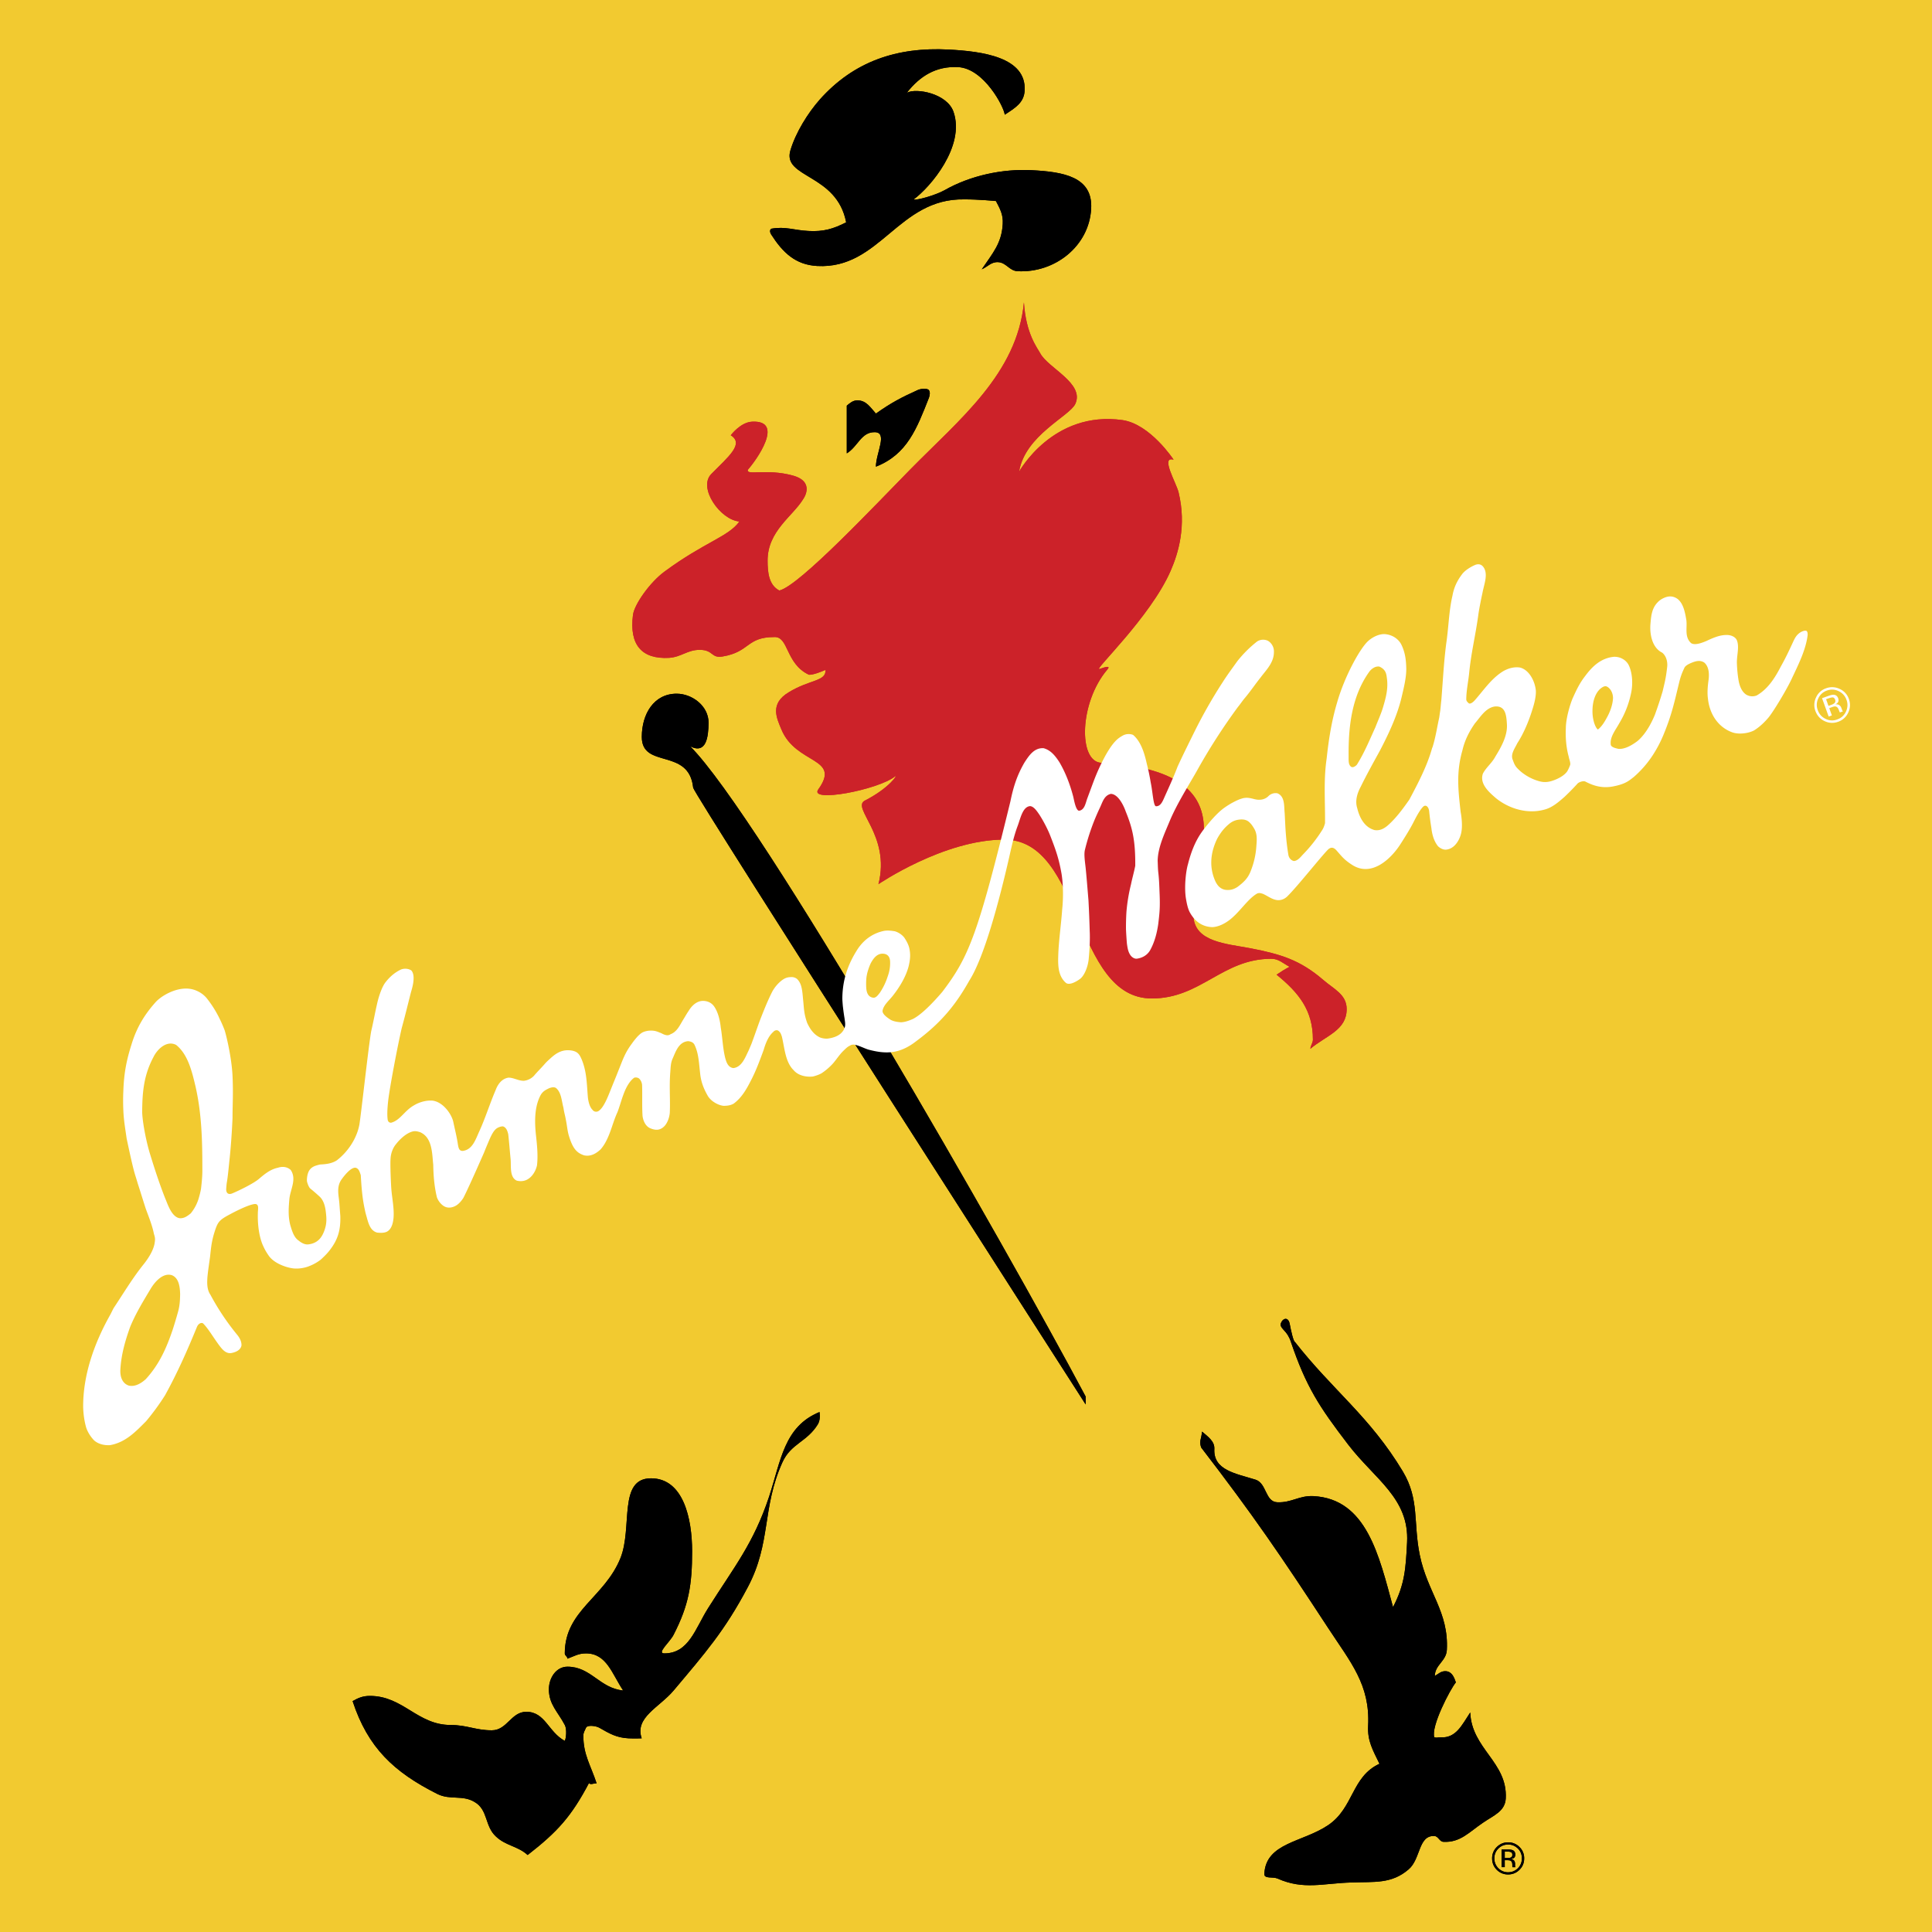
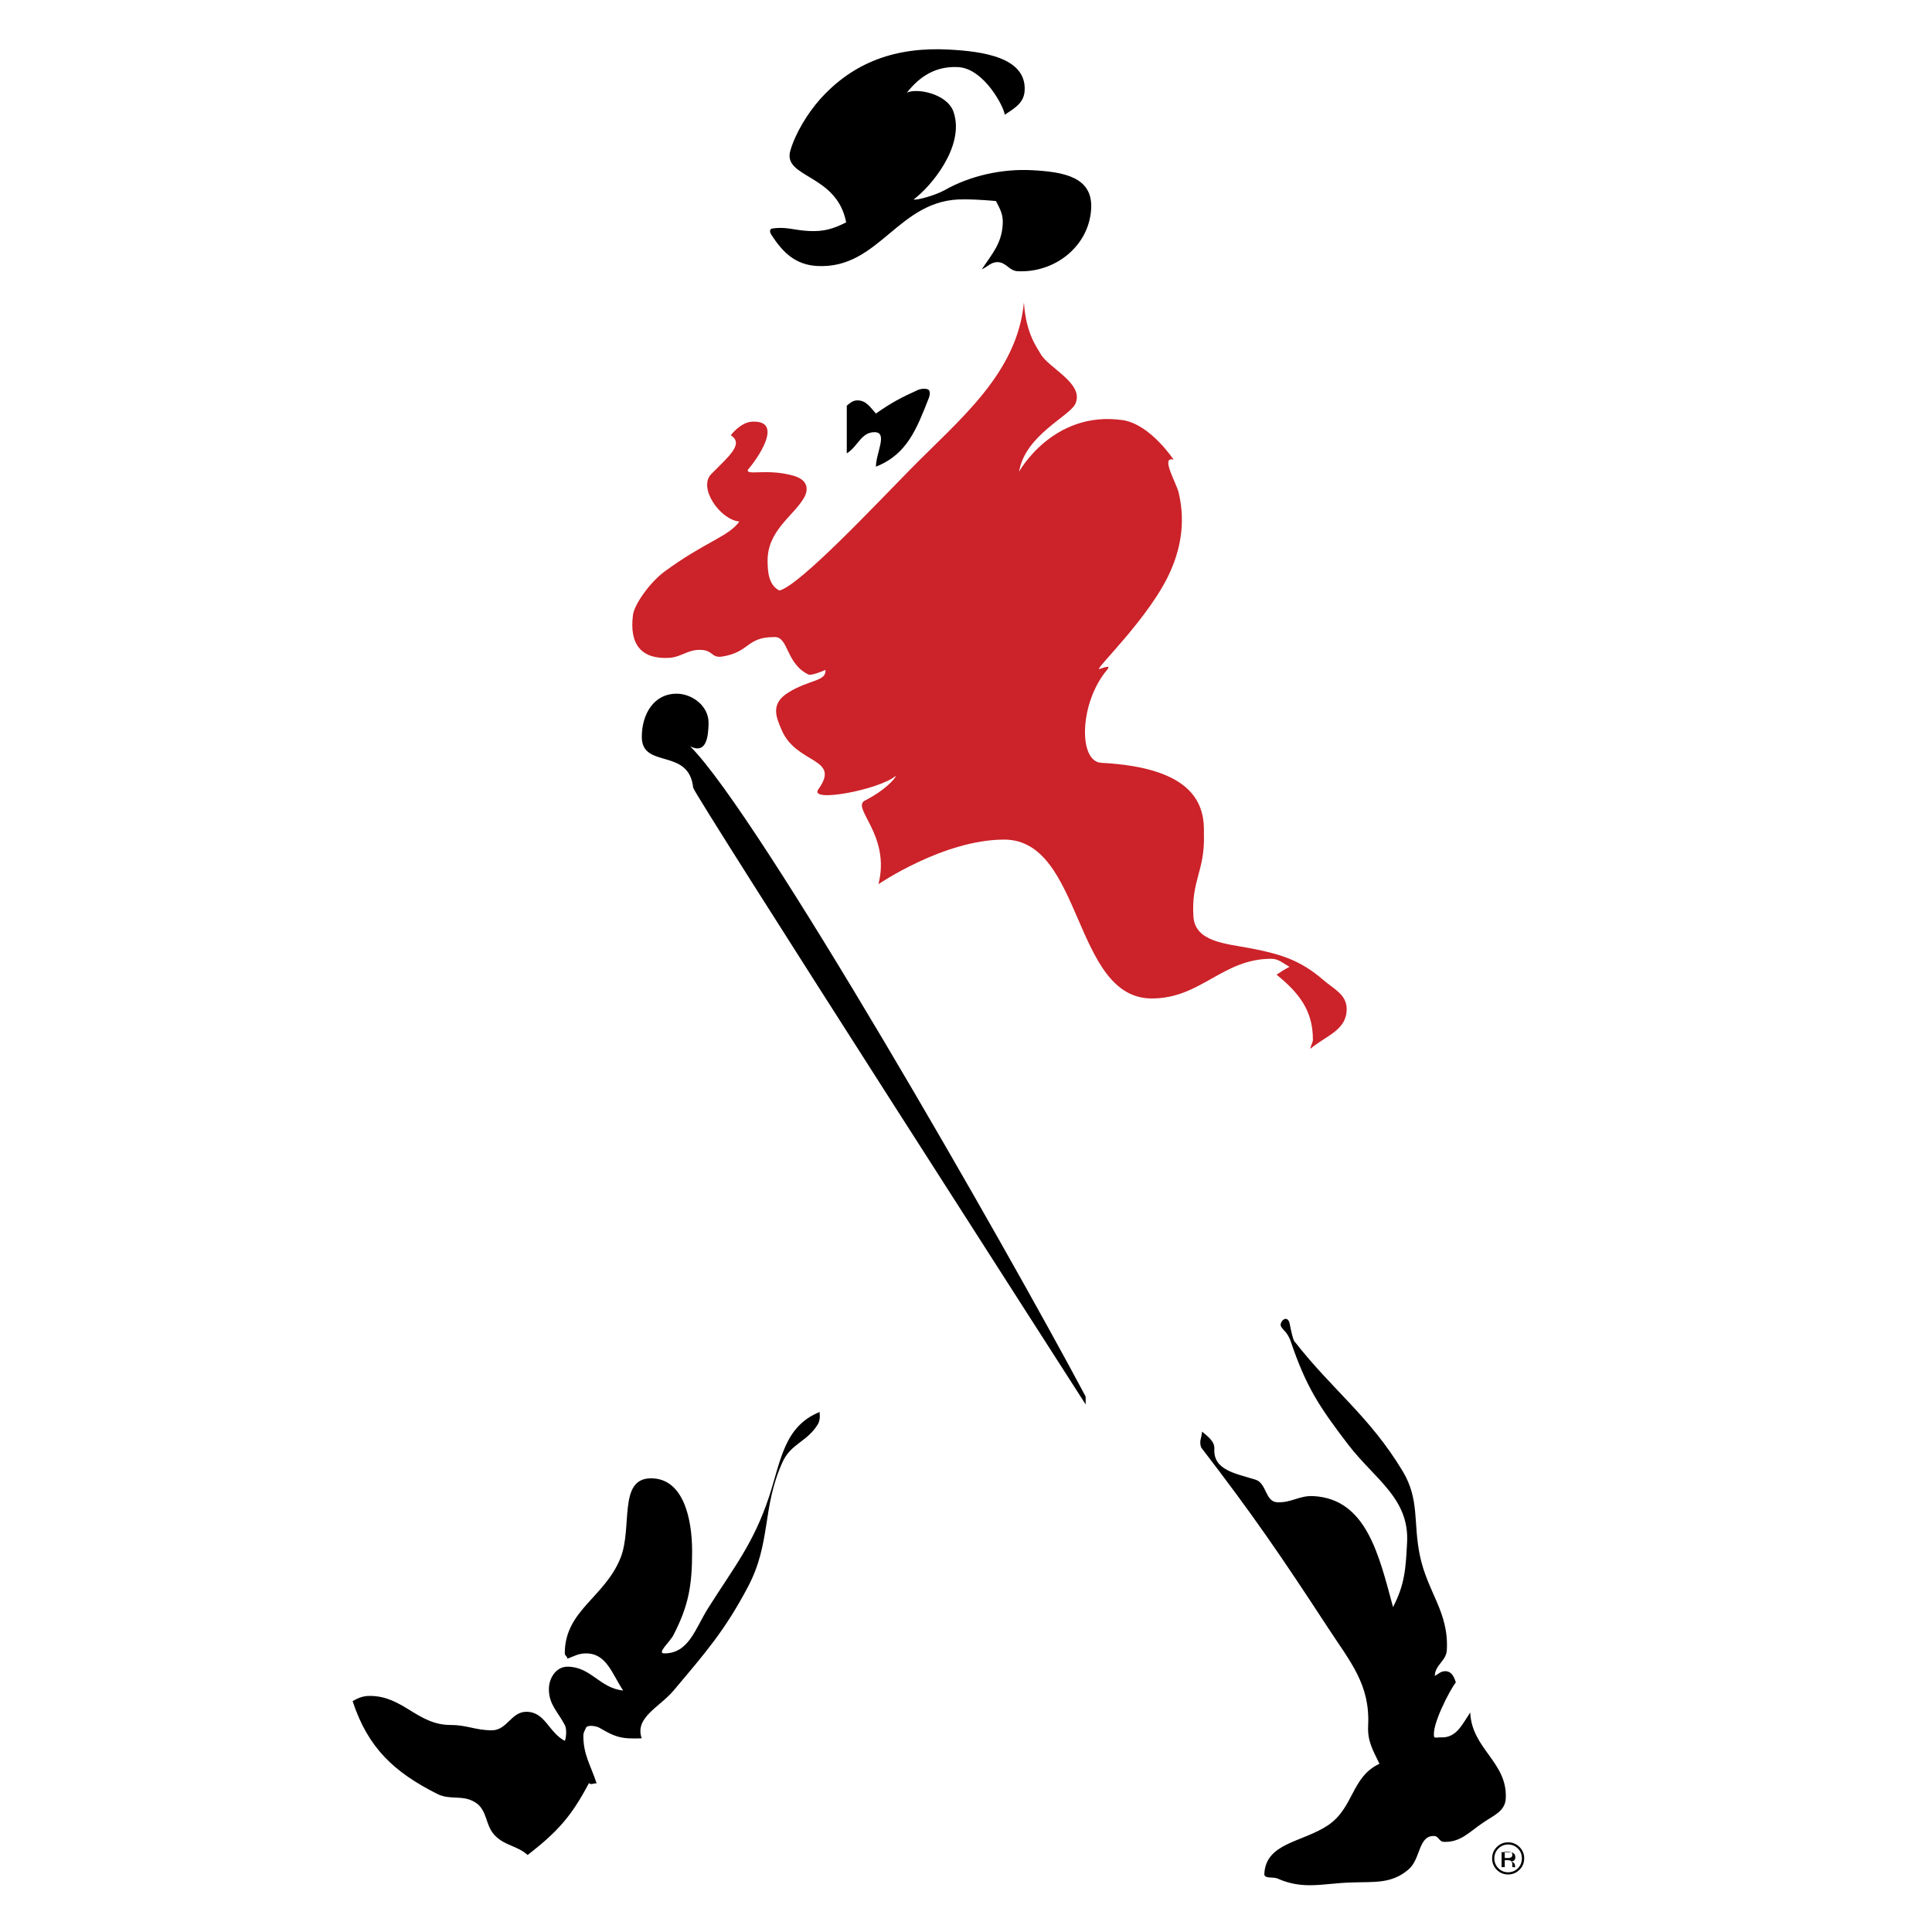
<svg xmlns="http://www.w3.org/2000/svg" width="2500" height="2500" viewBox="0 0 192.756 192.756">
  <g fill-rule="evenodd" clip-rule="evenodd">
-     <path fill="#f2ca30" d="M0 0h192.756v192.756H0V0z" />
-     <path d="M151.445 184.432c.264.27.393.592.393.977 0 .381-.129.715-.393.982-.275.27-.598.406-.98.406a1.33 1.33 0 0 1-.975-.406 1.35 1.35 0 0 1-.398-.982c0-.385.133-.707.398-.977.27-.268.596-.404.975-.404.383-.001.705.136.98.404zm.155-.155a1.554 1.554 0 0 0-1.135-.467c-.441 0-.814.156-1.129.467a1.545 1.545 0 0 0-.467 1.131c0 .445.154.828.461 1.139.314.311.688.467 1.135.467.439 0 .824-.156 1.135-.467.316-.311.467-.693.467-1.139a1.535 1.535 0 0 0-.467-1.131zm-.897 1.057a.736.736 0 0 1-.295.041h-.279v-.641h.264c.176 0 .295.02.379.072.076.039.113.123.113.258s-.063.229-.182.27zm-.887.953h.312v-.695h.248c.164 0 .275.021.342.053.109.072.166.197.166.406v.145l.004.053c0 .008.006.008.006.02 0 .01 0 .01.006.02h.283l-.01-.02a1.9 1.9 0 0 1-.016-.094v-.26a.518.518 0 0 0-.092-.279.474.474 0 0 0-.307-.166c.109-.021.193-.053.26-.082.109-.072.164-.197.164-.354 0-.217-.086-.363-.268-.445-.105-.041-.264-.062-.482-.062h-.617v1.76h.001z" />
    <path d="M77.753 58.916c1.986-.445 9.684-8.646 13.053-12.067 4.929-5.018 10.672-9.559 11.352-16.68.197 3.161 1.348 4.551 1.639 5.101.793 1.461 4.416 2.975 3.492 5.016-.549 1.234-5.021 3.133-5.613 6.771 0 0 3.371-6.127 10.322-5.143 2.768.405 5.094 3.95 5.094 3.95-1.352-.393.27 2.312.498 3.267.805 3.337-.027 6.065-.803 7.838-2.002 4.592-7.775 10.004-7.092 9.775.668-.227 1.141-.362.771.074-2.787 3.286-2.902 9.174-.59 9.289 9.346.487 10.332 4.229 10.238 7.08.129 3.702-1.275 4.594-1.047 8.253.16 2.54 3.238 2.706 5.701 3.171 3.016.592 4.924 1.151 7.262 3.164 1.068.922 2.328 1.449 2.328 2.902 0 2.113-2.037 2.633-3.623 3.959.031-.361.254-.568.254-.922 0-2.902-1.391-4.654-3.625-6.469.484-.332.805-.529 1.297-.789-.646-.332-1.074-.798-1.82-.798-4.893 0-7.027 3.96-11.92 3.96-7.875 0-6.865-15.851-14.738-15.851-6.028 0-12.54 4.448-12.54 4.448 1.25-4.915-2.767-7.62-1.342-8.347 2.479-1.264 3.354-2.695 2.981-2.394-1.721 1.347-8.616 2.644-7.641 1.285 2.322-3.224-2.224-2.447-3.685-5.992-.472-1.14-1.172-2.541.726-3.692 2.104-1.296 3.763-1.078 3.674-2.239-1.327.581-1.664.477-1.664.477-2.332-1.099-1.995-3.846-3.456-3.752-2.772 0-2.406 1.482-5.143 1.938-1.166.197-.901-.664-2.286-.664-1.229 0-1.825.716-3.048.799-2.731.155-3.99-1.295-3.608-4.281.14-1.059 1.68-3.235 3.116-4.303 4.039-2.985 6.413-3.494 7.501-5.018-1.913-.165-4.153-3.369-2.805-4.738 1.731-1.751 3.303-3.017 1.944-3.867 0 0 .969-1.306 2.135-1.357 3.317-.157.343 3.939-.425 4.789-.218.632 1.845-.135 4.463.581 2.302.621 1.068 2.332 1.068 2.332-1.032 1.721-3.566 3.193-3.566 6.148.001 1.181.114 2.446 1.171 2.996z" fill="#cc2229" />
+     <path d="M159.422 72.787c-.182-.144-.301-.445-.383-.704a3.96 3.96 0 0 1-.156-1.233c.006-.623.164-1.576.773-2.126.189-.155.451-.341.682-.216.395.216.598.714.592 1.149-.029.633-.273 1.318-.574 1.867-.245.465-.536.953-.934 1.263zM125.344 84.47a8.027 8.027 0 0 1-.549 2.406c-.273.735-.699 1.14-1.336 1.617-.369.239-.732.352-1.24.28-.508-.104-.783-.467-.973-.872-.629-1.41-.473-2.86.201-4.24.342-.602.678-1.048 1.227-1.493a1.82 1.82 0 0 1 .951-.394c.459-.062.812.042 1.051.29.156.146.254.28.426.56.373.593.285 1.225.242 1.846zm9.207-9.091c-.021-2.788.279-5.868 2.053-8.346.156-.227.559-.6 1.016-.528.639.291.695.715.748 1.141.145.984-.068 1.866-.375 2.892-.195.674-.529 1.39-.766 2.012-.57 1.244-1.055 2.446-1.779 3.627-.072.146-.172.229-.322.312-.252.125-.361 0-.445-.114-.161-.239-.124-.612-.13-.996zm45.699-12.421c-.129-.113-.811.032-1.197.768-.213.394-.643 1.462-1.379 2.769-.602 1.17-1.307 2.26-2.41 2.892a1.187 1.187 0 0 1-1.043-.083c-.461-.301-.668-.892-.762-1.41a13.066 13.066 0 0 1-.166-1.669c-.041-.778.264-1.649 0-2.332-.156-.373-.623-.551-1.031-.54-.586 0-1.156.187-2.021.602-.27.104-1.104.487-1.52.208-.678-.613-.377-1.514-.471-2.281-.131-.778-.291-1.66-.877-2.126-.307-.217-.643-.301-1.025-.217-.354.083-.723.3-.918.507-.643.623-.695 1.421-.762 2.178-.09.996.135 2.385 1.172 2.893.408.331.549.922.496 1.41-.133 1.192-.248 1.544-.449 2.426a38.486 38.486 0 0 1-.789 2.385c-.191.445-.756 1.783-1.732 2.602-.543.405-1.221.81-1.875.778-.213-.051-.762-.146-.787-.436-.094-.766.48-1.44.84-2.104a9.505 9.505 0 0 0 1.176-2.965c.234-1.016.129-2.188-.254-2.913-.305-.528-.912-.808-1.479-.768-1.244.136-2.088.914-2.814 1.887-.59.756-.895 1.431-1.26 2.23-.275.642-.689 2.042-.689 3.017-.041.901.027 1.896.291 2.841.041.259.172.518.15.776a3.804 3.804 0 0 1-.285.644c-.264.414-.871.776-1.58.995-.623.187-1.043.093-1.498-.063-.629-.206-1.344-.621-1.846-1.139-.297-.28-.395-.541-.52-.893-.264-.581.213-1.172.441-1.668.684-1.047 1.191-2.334 1.504-3.35.217-.672.377-1.347.352-1.897-.088-.963-.674-2.084-1.582-2.312-.559-.083-1.119.051-1.672.363-1.184.725-1.951 1.897-2.838 2.902-.164.187-.471.437-.627.28-.102-.104-.236-.206-.223-.405.006-.829.188-1.668.279-2.508.203-2.135.635-3.752.934-5.972.078-.549.297-1.637.395-2.072.166-.892.533-1.742.207-2.438-.17-.342-.439-.539-.859-.414-.451.176-1.059.539-1.369.944-.477.632-.812 1.285-.969 2.167-.357 1.523-.379 3.182-.623 4.79-.248 1.979-.314 3.525-.486 5.649-.033.229-.078.819-.109 1.037-.031.166-.061.426-.1.674-.217.974-.352 1.938-.662 2.934l-.047.104c-.488 1.773-1.41 3.524-2.271 5.142-.662.943-1.336 1.866-2.182 2.603-.336.28-.762.528-1.301.435-.984-.28-1.482-1.213-1.715-2.177-.234-.736-.012-1.472.357-2.167.59-1.202 1.27-2.425 1.908-3.587.848-1.626 1.699-3.421 2.139-5.234.234-.996.488-1.991.488-2.904-.016-.797-.082-1.607-.498-2.446-.285-.56-.928-1.005-1.709-1.037-.488 0-1.115.25-1.625.717-.824.776-2.336 3.534-3.072 6.116-.561 1.887-.84 3.721-1.041 5.588-.322 2.167-.137 4.312-.162 6.447-.078.27-.141.477-.322.748a14.547 14.547 0 0 1-1.859 2.352c-.254.261-.508.634-.918.676-.307-.063-.502-.322-.555-.602a23.468 23.468 0 0 1-.227-1.784c-.084-.942-.09-1.44-.146-2.415-.072-.643.047-1.648-.725-1.959a1.01 1.01 0 0 0-.924.311 1.257 1.257 0 0 1-.881.331c-.539.032-1.021-.362-1.783-.104-.223.063-.523.197-1.021.466-.539.322-.871.551-1.244.903-.543.498-1.342 1.45-1.736 2.022-.658.952-1.053 2.031-1.338 3.161-.213.725-.385 2.353-.191 3.452.062.363.16.892.348 1.276.502.954 1.27 1.503 2.27 1.535.592-.021 1.193-.322 1.67-.674.996-.737 1.771-2.001 2.668-2.592.277-.198.447-.136.703-.062.443.187.811.498 1.314.611.342.074.773 0 1.135-.352 1.021-1.005 3.355-3.96 4.076-4.686.301-.26.562-.218.869.145.504.57.73.892 1.523 1.399 1.961 1.265 3.914-.643 4.822-2.074.457-.704 1.031-1.637 1.301-2.188.172-.331.586-1.171.953-1.533.254-.261.551-.021.607.424.061.603.125 1.099.223 1.7.072.643.254 1.317.674 1.825.238.208.555.384.896.312.902-.157 1.295-1.193 1.379-1.545.207-.757.037-1.845-.031-2.209-.242-2.167-.451-3.939.178-6.137.236-1.026.678-1.876 1.248-2.695.545-.633 1.068-1.535 1.969-1.68 1.121-.114 1.172.944 1.225 1.815.053 1.12-.576 2.239-1.152 3.172-.346.664-.922 1.078-1.248 1.711-.352 1.026.633 1.866 1.291 2.436 1.338 1.089 3.178 1.606 4.814 1.161.783-.187 1.426-.746 2.021-1.265a25.51 25.51 0 0 0 1.287-1.306c.113-.155.514-.322.787-.248.549.28 1.467.735 2.736.507 1.277-.237 1.629-.57 2.121-.954a10.377 10.377 0 0 0 1.908-2.198 12.51 12.51 0 0 0 1.154-2.26c.758-1.866 1.027-3.182 1.432-4.84.207-.882.383-1.213.545-1.576.092-.218.395-.375.627-.479.43-.176.896-.362 1.363-.062.467.405.496 1.099.441 1.639-.084.602-.168 1.336-.068 2.01.191 1.66 1.145 2.862 2.436 3.318.664.229 1.598.093 2.143-.187.596-.363 1.094-.861 1.492-1.336.617-.799 1.797-2.8 2.248-3.754.648-1.389 1.441-2.913 1.623-4.437.005-.127-.005-.314-.099-.398zM87.168 99.545c-.619-.041-.717-.643-.742-.975-.021-.301-.021-.861.047-1.223.077-.477.331-1.141.471-1.369.316-.54.721-.943 1.353-.799.358.094.494.405.508.736a3.803 3.803 0 0 1-.233 1.484 6.325 6.325 0 0 1-.804 1.668c-.14.167-.33.468-.6.478zm-66.979 17.211c.006.549-.066 1.285-.134 1.855-.078.414-.14.631-.244.994a4.335 4.335 0 0 1-.778 1.451c-.331.27-.685.539-1.151.479-.798-.178-1.16-1.432-1.42-2.023-.585-1.492-1.062-2.965-1.55-4.561-.441-1.535-.721-3.297-.726-4.023.011-1.98.161-3.658 1.124-5.463.375-.777 1.312-1.701 2.262-1.213 1.17.934 1.575 2.623 1.934 4.137.642 2.818.683 5.597.683 8.367zm-2.218 12.379c-.01.59-.036 1.16-.218 1.781a47.528 47.528 0 0 1-.518 1.73c-.581 1.711-1.287 3.422-2.686 4.947-.295.27-.958.807-1.685.652-.694-.219-.906-.943-.851-1.658.085-1.43.467-2.801.976-4.209.56-1.357 1.306-2.562 2.022-3.764.481-.809 1.285-1.648 2.13-1.389.727.281.816 1.224.83 1.91zm101.392-52.138a60.046 60.046 0 0 1 4.143-6.459c.217-.259.42-.57.643-.84.57-.664 1.094-1.452 1.621-2.105.527-.714 1.32-1.461 1.328-2.508a1.242 1.242 0 0 0-.592-1.151 1.118 1.118 0 0 0-1.078.062 11.8 11.8 0 0 0-1.98 1.971c-.539.757-.984 1.347-1.467 2.104a49.729 49.729 0 0 0-2.811 4.935c-.486.984-1.207 2.436-1.68 3.473-.418 1.1-.91 2.156-1.395 3.245-.145.322-.355.736-.766.715-.264-.03-.316-1.41-.523-2.374a21.362 21.362 0 0 0-.395-1.887c-.223-1.005-.574-2.197-1.367-2.86a1.224 1.224 0 0 0-.971.041 3.428 3.428 0 0 0-.57.374c-.455.404-.793.922-1.15 1.535a20.134 20.134 0 0 0-1.264 2.747c-.072.187-.441 1.192-.623 1.68-.16.436-.254 1.119-.809 1.193-.348-.021-.523-1.223-.592-1.452-.309-1.172-.756-2.354-1.367-3.39-.398-.612-.85-1.202-1.582-1.399-.943-.053-1.455.746-1.891 1.409-.742 1.264-1.115 2.426-1.416 3.898-3.254 13.331-4.142 15.519-6.801 19.013-.922 1.078-2.084 2.281-2.945 2.705-.46.197-.823.311-1.181.322-.344-.031-.685-.072-1.007-.238-.346-.219-.886-.592-.818-.943.114-.561.642-.984 1.026-1.473.659-.84 1.266-1.824 1.556-2.873.145-.568.218-1.098.119-1.668-.057-.456-.28-.86-.523-1.233-.212-.291-.575-.539-.958-.653-.322-.051-.727-.104-1.068-.04-1.016.206-1.934.777-2.618 1.783-1.047 1.617-1.518 3.129-1.55 4.883-.004.219.021.486.047.818.046.373.083.717.171 1.234.046.393.15.746-.079 1.15-.322.58-.973.797-1.606.881a1.868 1.868 0 0 1-.757-.113c-.643-.301-1.001-.85-1.285-1.453-.343-.963-.312-1.471-.42-2.457-.084-1.035-.182-1.514-.587-1.926a.877.877 0 0 0-.627-.188c-.409.01-.632.135-.891.32a3.65 3.65 0 0 0-.975 1.162c-.403.799-.74 1.627-1.062 2.445-.279.695-.602 1.67-.907 2.49-.108.311-.212.527-.368.9-.336.664-.664 1.66-1.529 1.762-.533-.072-.7-.59-.823-1.055-.239-1.008-.261-1.992-.432-2.988-.072-.693-.249-1.502-.651-2.092-.282-.406-.68-.562-1.121-.57-.626 0-1.13.486-1.436 1.004-.202.291-.358.582-.534.861-.352.58-.627 1.223-1.27 1.461-.254.188-.565.094-.938-.113-.336-.113-.601-.311-1.321-.229-.518.094-.663.207-1.005.539a7.43 7.43 0 0 0-.591.736c-.71.953-.908 1.617-1.353 2.717-.208.539-.445 1.098-.668 1.658-.322.789-.752 2.002-1.308 2.354a.442.442 0 0 1-.611-.135c-.301-.289-.409-.893-.445-1.172-.121-1.316-.093-2.705-.701-4.012-.207-.426-.399-.602-.861-.705-1.207-.219-1.855.477-2.482 1.047a4.94 4.94 0 0 0-.312.332c-.335.385-.683.715-1.02 1.119a1.628 1.628 0 0 1-1.005.508c-.535.021-1.037-.32-1.545-.311-.606.084-1.037.58-1.281 1.234-.596 1.389-1.032 2.818-1.649 4.156-.378.842-.679 1.793-1.626 1.918-.4.021-.437-.352-.498-.684-.11-.746-.305-1.494-.462-2.25-.181-.758-1.026-1.969-2.088-2.084-.643-.041-1.332.166-1.851.488-.929.527-1.37 1.502-2.271 1.721-.244-.012-.327-.176-.342-.426-.072-.672.051-1.783.16-2.457.161-1.119.809-4.623 1.255-6.562.373-1.348.653-2.539.917-3.555.047-.197.556-1.639.036-2.199-.337-.217-.771-.197-1.041-.082-.627.299-1.115.736-1.52 1.254-.352.436-.685 1.4-.854 2.176-.229.996-.353 1.742-.581 2.707-.259 1.41-1.005 8.262-1.181 9.33-.265 1.41-1.157 2.717-2.241 3.557-.513.342-1.13.395-1.695.424-.356.096-.766.168-1.037.551-.238.33-.279.922-.259 1.109.031.176.171.592.333.736.331.268.664.559.958.83.395.393.539.994.596 1.543.063.549.125 1.131-.181 1.908-.15.363-.462 1.141-1.514 1.285-.4.072-.773-.166-1.063-.404-.465-.332-.652-1.057-.793-1.514-.227-.891-.165-1.721-.092-2.58.083-.965.766-1.992.134-2.924-.377-.334-.84-.363-1.274-.219-.784.166-1.348.652-1.914 1.129-.523.447-2.048 1.193-2.695 1.453-.378.125-.581-.084-.549-.518.02-.219.03-.457.083-.717.119-.799.176-1.535.269-2.375.13-1.316.219-2.621.276-3.918 0-1.379.077-2.312.009-4.012-.051-1.711-.533-3.877-.787-4.738-.466-1.223-1.047-2.281-1.81-3.234a2.639 2.639 0 0 0-.942-.705c-.534-.248-1.11-.301-1.757-.176-1.027.207-1.955.818-2.38 1.285-1.037 1.162-1.87 2.436-2.415 4.24-.477 1.502-.752 2.83-.809 4.615a21.12 21.12 0 0 0 .016 2.279c.057.84.166 1.451.312 2.477.314 1.463.622 2.936.891 3.775.062.186.14.455.218.715.284.869.533 1.701.808 2.541.316.859.643 1.658.808 2.498.095.279.135.477.084.787-.084.777-.617 1.598-1.079 2.188-1.109 1.369-2.021 2.902-3.021 4.406-.1.176-.176.352-.333.652-1.643 2.914-2.744 6.105-2.713 9.27.025.684.111 1.326.292 1.98.137.445.451.953.81 1.316.431.373 1.026.498 1.571.465 1.565-.268 2.586-1.369 3.602-2.385a24.215 24.215 0 0 0 1.887-2.58c1.238-2.24 2.229-4.488 3.172-6.789.171-.447.523-.498.638-.385.539.539 1.041 1.451 1.674 2.279.274.354.617.738 1.114.674.333-.061.924-.227 1.032-.746.015-.186-.015-.57-.416-1.066a24.435 24.435 0 0 1-2.678-4.002c-.39-.561-.328-1.316-.301-1.764.066-.693.16-1.275.263-2.031.114-1.047.161-1.68.576-2.859.223-.592.398-.842 1.3-1.318.549-.301 2.007-1.057 2.624-1.088.403.021.28.486.269.871-.046 1.482.218 2.58.471 3.182.157.352.291.643.633 1.131.611.85 2.073 1.264 2.664 1.254.4.02.964-.072 1.379-.25a4.631 4.631 0 0 0 1.109-.621c.312-.279.7-.664.928-.975.798-1.037 1.083-1.98 1.042-3.391L33.854 120c-.067-.768-.29-1.555.191-2.281.202-.291.928-1.275 1.431-1.213.333.074.416.436.518.736.068 1.141.146 2.291.405 3.441.068.373.161.633.254.994.134.428.316 1.121.975 1.299.259.029.668.061.979-.094.549-.291.627-1.09.658-1.391.074-.984-.17-2.021-.233-3.018-.015-.236-.123-2.238-.062-2.932.042-.572.28-1.09.549-1.4 0 0 .742-.996 1.613-1.244.299-.084.497-.02.761.053 1.255.518 1.212 2.154 1.332 3.256.017 1.076.104 2.166.364 3.242 0 0 .16.529.673.873.513.33 1.1.092 1.416-.166.322-.26.549-.633.549-.633.606-1.182 1.944-4.262 2.073-4.543.125-.33.312-.766.447-1.086.289-.686.533-1.162.88-1.359.322-.176.555-.154.555-.154.331.104.45.455.528.797.089.809.151 1.648.233 2.467.063.695-.119 1.814.612 2.148.321.082.747.082 1.109-.146.456-.27.793-.83.912-1.379.121-1.025-.01-2.166-.119-3.152-.125-1.305-.13-2.736.498-3.887.248-.404.564-.518.844-.664.218-.072.437-.135.653-.029.565.445.576 1.316.763 1.979.072.518.161.736.248 1.244.089.404.146 1.037.27 1.473.104.361.286.922.555 1.316.275.404.581.58.964.715.689.166 1.244-.197 1.664-.582.16-.176.367-.465.524-.766.528-.984.71-1.979 1.17-2.965.405-1.068.643-2.375 1.399-3.193.208-.217.307-.248.307-.248.181-.021.27 0 .414.072.197.154.337.467.333.736.03 1.016-.017 1.99.041 2.996.042.404.244 1.025.768 1.254.354.145.742.238 1.119.021.566-.301.804-1.111.835-1.586.058-1.369-.067-2.52.047-4.014.036-.445.036-.881.202-1.295.327-.725.617-1.742 1.582-1.814.295.031.549.125.668.436.39.85.405 1.752.544 2.922.104.801.369 1.441.757 2.117.369.59 1.104.932 1.561.975.286 0 .674-.021 1.011-.219.803-.592 1.28-1.432 1.762-2.385.487-.943.86-1.969 1.224-2.953.187-.635.457-1.381.975-1.826.093-.125.327-.217.487-.113.249.176.295.404.363.592.269 1.119.337 2.539 1.172 3.348.45.539 1.253.705 1.923.631 0 0 .57-.133.907-.352a6.23 6.23 0 0 0 1.099-.953c.435-.508.668-.934 1.176-1.391.212-.217.388-.33.513-.383.125-.104.388-.125.523-.082.524.125.99.393 1.395.498.782.197 1.378.289 2.063.248.882-.062 1.751-.416 2.644-1.119 2.565-1.898 3.996-3.742 5.272-6.014 1.511-2.353 3.015-8.056 3.986-12.306.254-1.12.48-2.188.875-3.214.27-.757.492-1.834 1.203-1.908.369.01.695.498.924.831.461.704.916 1.626 1.119 2.167.57 1.461.859 2.321 1.113 3.784.275 1.772.057 3.534.057 3.534-.098 1.431-.314 2.873-.381 4.323-.033.997-.115 2.231.746 2.987.324.279 1.004-.082 1.414-.383.408-.301.768-1.131.861-1.919.092-.901.154-2.062.107-2.872a111.14 111.14 0 0 0-.123-3.047c-.057-.685-.234-2.883-.297-3.379-.078-.674-.16-1.276-.051-1.691a21.827 21.827 0 0 1 1.514-4.229c.244-.528.414-1.181 1.066-1.327.783.021 1.332 1.317 1.479 1.743.684 1.679.975 2.913.957 5.432-.119.612-.299 1.233-.424 1.846a17.313 17.313 0 0 0-.455 2.737 24.754 24.754 0 0 0-.047 1.7c.004.259.072 1.295.098 1.514.066.445.119.818.383 1.171.15.177.363.311.582.301.58-.072 1.061-.363 1.336-.829.463-.829.686-1.722.818-2.612.125-1.068.205-1.639.131-3.194-.025-.683-.041-1.212-.113-1.876-.062-.498-.053-.891-.074-1.253.021-1.39.738-2.831 1.281-4.158.737-1.683 1.811-3.374 2.582-4.731zM183.432 68.952c.379.176.645.466.789.86.15.395.129.789-.043 1.171-.18.384-.467.654-.865.789a1.408 1.408 0 0 1-1.172-.051 1.471 1.471 0 0 1-.781-.871 1.456 1.456 0 0 1 .047-1.162c.176-.384.461-.643.859-.789.4-.145.789-.124 1.166.053zm.109-.219a1.718 1.718 0 0 0-1.357-.062 1.682 1.682 0 0 0-.996.912 1.719 1.719 0 0 0-.062 1.359c.172.456.473.797.914 1.005.445.208.895.229 1.357.063a1.722 1.722 0 0 0 1.006-.924c.207-.445.223-.901.057-1.357a1.697 1.697 0 0 0-.919-.996zm-.533 1.432a.949.949 0 0 1-.291.155l-.289.105-.24-.664.271-.095c.18-.062.316-.093.414-.083.098.021.17.093.221.229.047.145.021.259-.086.353zm-.561 1.326l.32-.114-.262-.725.252-.093c.172-.063.301-.093.383-.073.143.031.25.145.322.353l.059.155.025.053c.006.011.01.011.014.02 0 0 .006.011.012.011l.301-.103-.021-.021a.374.374 0 0 1-.051-.093c-.016-.042-.037-.083-.051-.135l-.053-.134a.503.503 0 0 0-.197-.239.477.477 0 0 0-.385-.072.8.8 0 0 0 .234-.176c.088-.125.104-.269.047-.436-.084-.228-.234-.342-.451-.352-.119-.011-.297.031-.523.114l-.637.228.662 1.832z" fill="#fff" fill-opacity="0" />
+     <path d="M151.445 184.432c.264.27.393.592.393.977 0 .381-.129.715-.393.982-.275.27-.598.406-.98.406a1.33 1.33 0 0 1-.975-.406 1.35 1.35 0 0 1-.398-.982c0-.385.133-.707.398-.977.27-.268.596-.404.975-.404.383-.001.705.136.98.404zm.155-.155a1.554 1.554 0 0 0-1.135-.467c-.441 0-.814.156-1.129.467a1.545 1.545 0 0 0-.467 1.131c0 .445.154.828.461 1.139.314.311.688.467 1.135.467.439 0 .824-.156 1.135-.467.316-.311.467-.693.467-1.139a1.535 1.535 0 0 0-.467-1.131zm-.897 1.057a.736.736 0 0 1-.295.041h-.279v-.641h.264c.176 0 .295.02.379.072.076.039.113.123.113.258s-.063.229-.182.27zm-.887.953h.312v-.695h.248c.164 0 .275.021.342.053.109.072.166.197.166.406v.145l.004.053c0 .008.006.008.006.02 0 .01 0 .01.006.02h.283l-.01-.02a1.9 1.9 0 0 1-.016-.094a.518.518 0 0 0-.092-.279.474.474 0 0 0-.307-.166c.109-.021.193-.053.26-.082.109-.072.164-.197.164-.354 0-.217-.086-.363-.268-.445-.105-.041-.264-.062-.482-.062h-.617v1.76h.001z" />
    <path d="M129.191 133.881c3.803 4.863 7.469 7.434 10.771 12.928 1.68 2.811 1.025 5.111 1.689 8.336.768 3.742 2.898 5.65 2.701 9.467-.062 1.129-1.176 1.471-1.203 2.602.379-.219.623-.498 1.088-.479.604.033.836.57 1.012 1.119-.58.707-2.5 4.398-2.15 5.475.289.084.32-.01.652.01 1.529.074 2.1-1.232 2.934-2.486.146 3.639 3.732 4.955 3.545 8.574-.066 1.295-1.217 1.699-2.254 2.414-1.379.922-2.271 2.012-3.967 1.918-.398-.02-.502-.559-.9-.58-1.623-.082-1.348 2.291-2.572 3.328-1.705 1.471-3.422 1.223-5.654 1.307-2.865.072-4.801.777-7.434-.395-.457-.197-1.336.062-1.307-.467.162-3.121 3.826-3.131 6.377-4.861 2.555-1.732 2.316-4.832 5.111-6.117-.66-1.369-1.209-2.26-1.131-3.793.213-4.107-1.762-6.346-4.012-9.789-4.682-7.162-7.439-11.205-12.639-17.965 0 0-.186-.395-.041-.902.082-.312.125-.693.125-.693.574.496 1.266.963 1.223 1.73-.113 2.123 2.121 2.445 4.117 3.068 1.113.363.951 2.188 2.145 2.25 1.426.072 2.197-.686 3.623-.613 5.314.281 6.547 5.941 7.943 11.072 1.186-2.27 1.27-3.898 1.402-6.447.234-4.416-3.229-6.305-5.877-9.766-2.898-3.785-4.193-5.764-5.723-10.266 0 0-.131-.486-.518-.953-.391-.455-.639-.611-.41-1.025.227-.404.693-.457.818.207.126.673.37 1.751.516 1.792zM81.761 140.879s.135.674-.14 1.182c-1.094 1.824-2.706 1.93-3.566 3.848-2.052 4.561-1.094 8.002-3.447 12.439-2.311 4.365-4.229 6.543-7.403 10.316-1.425 1.689-3.907 2.684-3.183 4.768 0 0-.699.031-1.321 0-1.187-.061-1.882-.467-2.909-1.057-.301-.176-1.177-.311-1.327 0-.109.279-.265.457-.265.799 0 1.908.731 2.934 1.327 4.758-.201-.062-.657.207-.757-.051-1.757 3.338-3.15 4.881-6.127 7.193-1.026-.922-2.15-.891-3.171-1.854-1.13-1.049-.763-2.645-2.12-3.434-1.219-.734-2.417-.164-3.708-.797-4.359-2.188-6.945-4.637-8.464-9.268.564-.322 1.026-.52 1.72-.52 3.339 0 4.728 2.902 8.071 2.902 1.624 0 2.478.529 4.1.529 1.524 0 1.924-1.846 3.438-1.846 1.892 0 2.188 2.012 3.84 2.902.135-.248.224-1.182 0-1.586-.689-1.316-1.586-2.043-1.586-3.566 0-1.131.727-2.25 1.851-2.25 2.354 0 3.21 2.146 5.557 2.375-1.124-1.68-1.647-3.701-3.706-3.701-.757 0-1.156.27-1.851.527 0-.227-.265-.289-.265-.527 0-4.303 3.971-5.557 5.562-9.527 1.218-3.068-.265-7.941 3.042-7.941 3.24 0 4.1 4.043 4.1 7.277 0 3.348-.331 5.391-1.851 8.336-.337.693-1.72 1.855-.927 1.855 2.446 0 3.078-2.447 4.365-4.5 2.611-4.137 4.53-6.447 6.084-11.113 1.196-3.636 1.496-7.015 5.037-8.468zM94.642 4.944c3.338.176 7.764.747 7.588 4.083-.062 1.225-.953 1.743-1.986 2.417-.072-.778-2.072-4.613-4.648-4.749-2.182-.113-3.805.871-5.122 2.561.918-.507 4.028.062 4.66 1.908 1.179 3.432-2.326 7.526-3.975 8.729.233.135 2.152-.403 3.07-.912 2.565-1.461 5.774-2.156 8.713-2.001 3.178.167 6.096.664 5.924 3.837-.195 3.731-3.613 6.437-7.344 6.241-.83-.042-1.115-.861-1.945-.903-.693-.032-1.016.447-1.627.716 1.082-1.607 1.99-2.582 2.094-4.531.053-.924-.254-1.473-.678-2.281 0 0-1.748-.176-3.167-.167-6.589-.124-8.383 6.979-14.66 6.646-2.177-.115-3.441-1.338-4.603-3.152-.254-.435.025-.569.025-.569 1.406-.25 2.245.155 3.702.227 1.482.083 2.461-.197 3.758-.861-.928-4.882-6.408-4.405-5.558-7.193.534-1.774 1.717-3.682 2.919-5.05 3.41-3.825 7.708-5.265 12.86-4.996zM91.625 38.886c.415-.144.897-.124 1.037.021.156.197.114.499.021.768-1.223 3.11-2.182 5.661-5.293 6.884 0-1.357 1.229-3.441-.134-3.441-1.353 0-1.649 1.42-2.773 2.114v-4.758c.305-.25.596-.529 1.058-.529.891 0 1.285.695 1.849 1.316 1.525-1.078 2.551-1.618 4.235-2.375zM67.512 69.21c1.528 0 3.197 1.214 3.182 2.923-.021 1.348-.203 3.142-1.83 2.334 6.899 6.894 31.479 49.876 39.452 64.868v.787s-39.089-60.876-39.157-61.53c-.42-4.034-5.126-1.836-5.126-5.071 0-2.279 1.202-4.311 3.479-4.311z" />
-     <path d="M159.422 72.787c-.182-.144-.301-.445-.383-.704a3.96 3.96 0 0 1-.156-1.233c.006-.623.164-1.576.773-2.126.189-.155.451-.341.682-.216.395.216.598.714.592 1.149-.029.633-.273 1.318-.574 1.867-.245.465-.536.953-.934 1.263zM125.344 84.47a8.027 8.027 0 0 1-.549 2.406c-.273.735-.699 1.14-1.336 1.617-.369.239-.732.352-1.24.28-.508-.104-.783-.467-.973-.872-.629-1.41-.473-2.86.201-4.24.342-.602.678-1.048 1.227-1.493a1.82 1.82 0 0 1 .951-.394c.459-.062.812.042 1.051.29.156.146.254.28.426.56.373.593.285 1.225.242 1.846zm9.207-9.091c-.021-2.788.279-5.868 2.053-8.346.156-.227.559-.6 1.016-.528.639.291.695.715.748 1.141.145.984-.068 1.866-.375 2.892-.195.674-.529 1.39-.766 2.012-.57 1.244-1.055 2.446-1.779 3.627-.072.146-.172.229-.322.312-.252.125-.361 0-.445-.114-.161-.239-.124-.612-.13-.996zm45.699-12.421c-.129-.113-.811.032-1.197.768-.213.394-.643 1.462-1.379 2.769-.602 1.17-1.307 2.26-2.41 2.892a1.187 1.187 0 0 1-1.043-.083c-.461-.301-.668-.892-.762-1.41a13.066 13.066 0 0 1-.166-1.669c-.041-.778.264-1.649 0-2.332-.156-.373-.623-.551-1.031-.54-.586 0-1.156.187-2.021.602-.27.104-1.104.487-1.52.208-.678-.613-.377-1.514-.471-2.281-.131-.778-.291-1.66-.877-2.126-.307-.217-.643-.301-1.025-.217-.354.083-.723.3-.918.507-.643.623-.695 1.421-.762 2.178-.09.996.135 2.385 1.172 2.893.408.331.549.922.496 1.41-.133 1.192-.248 1.544-.449 2.426a38.486 38.486 0 0 1-.789 2.385c-.191.445-.756 1.783-1.732 2.602-.543.405-1.221.81-1.875.778-.213-.051-.762-.146-.787-.436-.094-.766.48-1.44.84-2.104a9.505 9.505 0 0 0 1.176-2.965c.234-1.016.129-2.188-.254-2.913-.305-.528-.912-.808-1.479-.768-1.244.136-2.088.914-2.814 1.887-.59.756-.895 1.431-1.26 2.23-.275.642-.689 2.042-.689 3.017-.041.901.027 1.896.291 2.841.041.259.172.518.15.776a3.804 3.804 0 0 1-.285.644c-.264.414-.871.776-1.58.995-.623.187-1.043.093-1.498-.063-.629-.206-1.344-.621-1.846-1.139-.297-.28-.395-.541-.52-.893-.264-.581.213-1.172.441-1.668.684-1.047 1.191-2.334 1.504-3.35.217-.672.377-1.347.352-1.897-.088-.963-.674-2.084-1.582-2.312-.559-.083-1.119.051-1.672.363-1.184.725-1.951 1.897-2.838 2.902-.164.187-.471.437-.627.28-.102-.104-.236-.206-.223-.405.006-.829.188-1.668.279-2.508.203-2.135.635-3.752.934-5.972.078-.549.297-1.637.395-2.072.166-.892.533-1.742.207-2.438-.17-.342-.439-.539-.859-.414-.451.176-1.059.539-1.369.944-.477.632-.812 1.285-.969 2.167-.357 1.523-.379 3.182-.623 4.79-.248 1.979-.314 3.525-.486 5.649-.033.229-.078.819-.109 1.037-.031.166-.061.426-.1.674-.217.974-.352 1.938-.662 2.934l-.047.104c-.488 1.773-1.41 3.524-2.271 5.142-.662.943-1.336 1.866-2.182 2.603-.336.28-.762.528-1.301.435-.984-.28-1.482-1.213-1.715-2.177-.234-.736-.012-1.472.357-2.167.59-1.202 1.27-2.425 1.908-3.587.848-1.626 1.699-3.421 2.139-5.234.234-.996.488-1.991.488-2.904-.016-.797-.082-1.607-.498-2.446-.285-.56-.928-1.005-1.709-1.037-.488 0-1.115.25-1.625.717-.824.776-2.336 3.534-3.072 6.116-.561 1.887-.84 3.721-1.041 5.588-.322 2.167-.137 4.312-.162 6.447-.078.27-.141.477-.322.748a14.547 14.547 0 0 1-1.859 2.352c-.254.261-.508.634-.918.676-.307-.063-.502-.322-.555-.602a23.468 23.468 0 0 1-.227-1.784c-.084-.942-.09-1.44-.146-2.415-.072-.643.047-1.648-.725-1.959a1.01 1.01 0 0 0-.924.311 1.257 1.257 0 0 1-.881.331c-.539.032-1.021-.362-1.783-.104-.223.063-.523.197-1.021.466-.539.322-.871.551-1.244.903-.543.498-1.342 1.45-1.736 2.022-.658.952-1.053 2.031-1.338 3.161-.213.725-.385 2.353-.191 3.452.062.363.16.892.348 1.276.502.954 1.27 1.503 2.27 1.535.592-.021 1.193-.322 1.67-.674.996-.737 1.771-2.001 2.668-2.592.277-.198.447-.136.703-.062.443.187.811.498 1.314.611.342.074.773 0 1.135-.352 1.021-1.005 3.355-3.96 4.076-4.686.301-.26.562-.218.869.145.504.57.73.892 1.523 1.399 1.961 1.265 3.914-.643 4.822-2.074.457-.704 1.031-1.637 1.301-2.188.172-.331.586-1.171.953-1.533.254-.261.551-.021.607.424.061.603.125 1.099.223 1.7.072.643.254 1.317.674 1.825.238.208.555.384.896.312.902-.157 1.295-1.193 1.379-1.545.207-.757.037-1.845-.031-2.209-.242-2.167-.451-3.939.178-6.137.236-1.026.678-1.876 1.248-2.695.545-.633 1.068-1.535 1.969-1.68 1.121-.114 1.172.944 1.225 1.815.053 1.12-.576 2.239-1.152 3.172-.346.664-.922 1.078-1.248 1.711-.352 1.026.633 1.866 1.291 2.436 1.338 1.089 3.178 1.606 4.814 1.161.783-.187 1.426-.746 2.021-1.265a25.51 25.51 0 0 0 1.287-1.306c.113-.155.514-.322.787-.248.549.28 1.467.735 2.736.507 1.277-.237 1.629-.57 2.121-.954a10.377 10.377 0 0 0 1.908-2.198 12.51 12.51 0 0 0 1.154-2.26c.758-1.866 1.027-3.182 1.432-4.84.207-.882.383-1.213.545-1.576.092-.218.395-.375.627-.479.43-.176.896-.362 1.363-.062.467.405.496 1.099.441 1.639-.084.602-.168 1.336-.068 2.01.191 1.66 1.145 2.862 2.436 3.318.664.229 1.598.093 2.143-.187.596-.363 1.094-.861 1.492-1.336.617-.799 1.797-2.8 2.248-3.754.648-1.389 1.441-2.913 1.623-4.437.005-.127-.005-.314-.099-.398zM87.168 99.545c-.619-.041-.717-.643-.742-.975-.021-.301-.021-.861.047-1.223.077-.477.331-1.141.471-1.369.316-.54.721-.943 1.353-.799.358.094.494.405.508.736a3.803 3.803 0 0 1-.233 1.484 6.325 6.325 0 0 1-.804 1.668c-.14.167-.33.468-.6.478zm-66.979 17.211c.006.549-.066 1.285-.134 1.855-.078.414-.14.631-.244.994a4.335 4.335 0 0 1-.778 1.451c-.331.27-.685.539-1.151.479-.798-.178-1.16-1.432-1.42-2.023-.585-1.492-1.062-2.965-1.55-4.561-.441-1.535-.721-3.297-.726-4.023.011-1.98.161-3.658 1.124-5.463.375-.777 1.312-1.701 2.262-1.213 1.17.934 1.575 2.623 1.934 4.137.642 2.818.683 5.597.683 8.367zm-2.218 12.379c-.01.59-.036 1.16-.218 1.781a47.528 47.528 0 0 1-.518 1.73c-.581 1.711-1.287 3.422-2.686 4.947-.295.27-.958.807-1.685.652-.694-.219-.906-.943-.851-1.658.085-1.43.467-2.801.976-4.209.56-1.357 1.306-2.562 2.022-3.764.481-.809 1.285-1.648 2.13-1.389.727.281.816 1.224.83 1.91zm101.392-52.138a60.046 60.046 0 0 1 4.143-6.459c.217-.259.42-.57.643-.84.57-.664 1.094-1.452 1.621-2.105.527-.714 1.32-1.461 1.328-2.508a1.242 1.242 0 0 0-.592-1.151 1.118 1.118 0 0 0-1.078.062 11.8 11.8 0 0 0-1.98 1.971c-.539.757-.984 1.347-1.467 2.104a49.729 49.729 0 0 0-2.811 4.935c-.486.984-1.207 2.436-1.68 3.473-.418 1.1-.91 2.156-1.395 3.245-.145.322-.355.736-.766.715-.264-.03-.316-1.41-.523-2.374a21.362 21.362 0 0 0-.395-1.887c-.223-1.005-.574-2.197-1.367-2.86a1.224 1.224 0 0 0-.971.041 3.428 3.428 0 0 0-.57.374c-.455.404-.793.922-1.15 1.535a20.134 20.134 0 0 0-1.264 2.747c-.072.187-.441 1.192-.623 1.68-.16.436-.254 1.119-.809 1.193-.348-.021-.523-1.223-.592-1.452-.309-1.172-.756-2.354-1.367-3.39-.398-.612-.85-1.202-1.582-1.399-.943-.053-1.455.746-1.891 1.409-.742 1.264-1.115 2.426-1.416 3.898-3.254 13.331-4.142 15.519-6.801 19.013-.922 1.078-2.084 2.281-2.945 2.705-.46.197-.823.311-1.181.322-.344-.031-.685-.072-1.007-.238-.346-.219-.886-.592-.818-.943.114-.561.642-.984 1.026-1.473.659-.84 1.266-1.824 1.556-2.873.145-.568.218-1.098.119-1.668-.057-.456-.28-.86-.523-1.233-.212-.291-.575-.539-.958-.653-.322-.051-.727-.104-1.068-.04-1.016.206-1.934.777-2.618 1.783-1.047 1.617-1.518 3.129-1.55 4.883-.004.219.021.486.047.818.046.373.083.717.171 1.234.046.393.15.746-.079 1.15-.322.58-.973.797-1.606.881a1.868 1.868 0 0 1-.757-.113c-.643-.301-1.001-.85-1.285-1.453-.343-.963-.312-1.471-.42-2.457-.084-1.035-.182-1.514-.587-1.926a.877.877 0 0 0-.627-.188c-.409.01-.632.135-.891.32a3.65 3.65 0 0 0-.975 1.162c-.403.799-.74 1.627-1.062 2.445-.279.695-.602 1.67-.907 2.49-.108.311-.212.527-.368.9-.336.664-.664 1.66-1.529 1.762-.533-.072-.7-.59-.823-1.055-.239-1.008-.261-1.992-.432-2.988-.072-.693-.249-1.502-.651-2.092-.282-.406-.68-.562-1.121-.57-.626 0-1.13.486-1.436 1.004-.202.291-.358.582-.534.861-.352.58-.627 1.223-1.27 1.461-.254.188-.565.094-.938-.113-.336-.113-.601-.311-1.321-.229-.518.094-.663.207-1.005.539a7.43 7.43 0 0 0-.591.736c-.71.953-.908 1.617-1.353 2.717-.208.539-.445 1.098-.668 1.658-.322.789-.752 2.002-1.308 2.354a.442.442 0 0 1-.611-.135c-.301-.289-.409-.893-.445-1.172-.121-1.316-.093-2.705-.701-4.012-.207-.426-.399-.602-.861-.705-1.207-.219-1.855.477-2.482 1.047a4.94 4.94 0 0 0-.312.332c-.335.385-.683.715-1.02 1.119a1.628 1.628 0 0 1-1.005.508c-.535.021-1.037-.32-1.545-.311-.606.084-1.037.58-1.281 1.234-.596 1.389-1.032 2.818-1.649 4.156-.378.842-.679 1.793-1.626 1.918-.4.021-.437-.352-.498-.684-.11-.746-.305-1.494-.462-2.25-.181-.758-1.026-1.969-2.088-2.084-.643-.041-1.332.166-1.851.488-.929.527-1.37 1.502-2.271 1.721-.244-.012-.327-.176-.342-.426-.072-.672.051-1.783.16-2.457.161-1.119.809-4.623 1.255-6.562.373-1.348.653-2.539.917-3.555.047-.197.556-1.639.036-2.199-.337-.217-.771-.197-1.041-.082-.627.299-1.115.736-1.52 1.254-.352.436-.685 1.4-.854 2.176-.229.996-.353 1.742-.581 2.707-.259 1.41-1.005 8.262-1.181 9.33-.265 1.41-1.157 2.717-2.241 3.557-.513.342-1.13.395-1.695.424-.356.096-.766.168-1.037.551-.238.33-.279.922-.259 1.109.031.176.171.592.333.736.331.268.664.559.958.83.395.393.539.994.596 1.543.063.549.125 1.131-.181 1.908-.15.363-.462 1.141-1.514 1.285-.4.072-.773-.166-1.063-.404-.465-.332-.652-1.057-.793-1.514-.227-.891-.165-1.721-.092-2.58.083-.965.766-1.992.134-2.924-.377-.334-.84-.363-1.274-.219-.784.166-1.348.652-1.914 1.129-.523.447-2.048 1.193-2.695 1.453-.378.125-.581-.084-.549-.518.02-.219.03-.457.083-.717.119-.799.176-1.535.269-2.375.13-1.316.219-2.621.276-3.918 0-1.379.077-2.312.009-4.012-.051-1.711-.533-3.877-.787-4.738-.466-1.223-1.047-2.281-1.81-3.234a2.639 2.639 0 0 0-.942-.705c-.534-.248-1.11-.301-1.757-.176-1.027.207-1.955.818-2.38 1.285-1.037 1.162-1.87 2.436-2.415 4.24-.477 1.502-.752 2.83-.809 4.615a21.12 21.12 0 0 0 .016 2.279c.057.84.166 1.451.312 2.477.314 1.463.622 2.936.891 3.775.062.186.14.455.218.715.284.869.533 1.701.808 2.541.316.859.643 1.658.808 2.498.095.279.135.477.084.787-.084.777-.617 1.598-1.079 2.188-1.109 1.369-2.021 2.902-3.021 4.406-.1.176-.176.352-.333.652-1.643 2.914-2.744 6.105-2.713 9.27.025.684.111 1.326.292 1.98.137.445.451.953.81 1.316.431.373 1.026.498 1.571.465 1.565-.268 2.586-1.369 3.602-2.385a24.215 24.215 0 0 0 1.887-2.58c1.238-2.24 2.229-4.488 3.172-6.789.171-.447.523-.498.638-.385.539.539 1.041 1.451 1.674 2.279.274.354.617.738 1.114.674.333-.061.924-.227 1.032-.746.015-.186-.015-.57-.416-1.066a24.435 24.435 0 0 1-2.678-4.002c-.39-.561-.328-1.316-.301-1.764.066-.693.16-1.275.263-2.031.114-1.047.161-1.68.576-2.859.223-.592.398-.842 1.3-1.318.549-.301 2.007-1.057 2.624-1.088.403.021.28.486.269.871-.046 1.482.218 2.58.471 3.182.157.352.291.643.633 1.131.611.85 2.073 1.264 2.664 1.254.4.02.964-.072 1.379-.25a4.631 4.631 0 0 0 1.109-.621c.312-.279.7-.664.928-.975.798-1.037 1.083-1.98 1.042-3.391L33.854 120c-.067-.768-.29-1.555.191-2.281.202-.291.928-1.275 1.431-1.213.333.074.416.436.518.736.068 1.141.146 2.291.405 3.441.068.373.161.633.254.994.134.428.316 1.121.975 1.299.259.029.668.061.979-.094.549-.291.627-1.09.658-1.391.074-.984-.17-2.021-.233-3.018-.015-.236-.123-2.238-.062-2.932.042-.572.28-1.09.549-1.4 0 0 .742-.996 1.613-1.244.299-.084.497-.02.761.053 1.255.518 1.212 2.154 1.332 3.256.017 1.076.104 2.166.364 3.242 0 0 .16.529.673.873.513.33 1.1.092 1.416-.166.322-.26.549-.633.549-.633.606-1.182 1.944-4.262 2.073-4.543.125-.33.312-.766.447-1.086.289-.686.533-1.162.88-1.359.322-.176.555-.154.555-.154.331.104.45.455.528.797.089.809.151 1.648.233 2.467.063.695-.119 1.814.612 2.148.321.082.747.082 1.109-.146.456-.27.793-.83.912-1.379.121-1.025-.01-2.166-.119-3.152-.125-1.305-.13-2.736.498-3.887.248-.404.564-.518.844-.664.218-.072.437-.135.653-.029.565.445.576 1.316.763 1.979.072.518.161.736.248 1.244.089.404.146 1.037.27 1.473.104.361.286.922.555 1.316.275.404.581.58.964.715.689.166 1.244-.197 1.664-.582.16-.176.367-.465.524-.766.528-.984.71-1.979 1.17-2.965.405-1.068.643-2.375 1.399-3.193.208-.217.307-.248.307-.248.181-.021.27 0 .414.072.197.154.337.467.333.736.03 1.016-.017 1.99.041 2.996.042.404.244 1.025.768 1.254.354.145.742.238 1.119.021.566-.301.804-1.111.835-1.586.058-1.369-.067-2.52.047-4.014.036-.445.036-.881.202-1.295.327-.725.617-1.742 1.582-1.814.295.031.549.125.668.436.39.85.405 1.752.544 2.922.104.801.369 1.441.757 2.117.369.59 1.104.932 1.561.975.286 0 .674-.021 1.011-.219.803-.592 1.28-1.432 1.762-2.385.487-.943.86-1.969 1.224-2.953.187-.635.457-1.381.975-1.826.093-.125.327-.217.487-.113.249.176.295.404.363.592.269 1.119.337 2.539 1.172 3.348.45.539 1.253.705 1.923.631 0 0 .57-.133.907-.352a6.23 6.23 0 0 0 1.099-.953c.435-.508.668-.934 1.176-1.391.212-.217.388-.33.513-.383.125-.104.388-.125.523-.082.524.125.99.393 1.395.498.782.197 1.378.289 2.063.248.882-.062 1.751-.416 2.644-1.119 2.565-1.898 3.996-3.742 5.272-6.014 1.511-2.353 3.015-8.056 3.986-12.306.254-1.12.48-2.188.875-3.214.27-.757.492-1.834 1.203-1.908.369.01.695.498.924.831.461.704.916 1.626 1.119 2.167.57 1.461.859 2.321 1.113 3.784.275 1.772.057 3.534.057 3.534-.098 1.431-.314 2.873-.381 4.323-.033.997-.115 2.231.746 2.987.324.279 1.004-.082 1.414-.383.408-.301.768-1.131.861-1.919.092-.901.154-2.062.107-2.872a111.14 111.14 0 0 0-.123-3.047c-.057-.685-.234-2.883-.297-3.379-.078-.674-.16-1.276-.051-1.691a21.827 21.827 0 0 1 1.514-4.229c.244-.528.414-1.181 1.066-1.327.783.021 1.332 1.317 1.479 1.743.684 1.679.975 2.913.957 5.432-.119.612-.299 1.233-.424 1.846a17.313 17.313 0 0 0-.455 2.737 24.754 24.754 0 0 0-.047 1.7c.004.259.072 1.295.098 1.514.066.445.119.818.383 1.171.15.177.363.311.582.301.58-.072 1.061-.363 1.336-.829.463-.829.686-1.722.818-2.612.125-1.068.205-1.639.131-3.194-.025-.683-.041-1.212-.113-1.876-.062-.498-.053-.891-.074-1.253.021-1.39.738-2.831 1.281-4.158.737-1.683 1.811-3.374 2.582-4.731zM183.432 68.952c.379.176.645.466.789.86.15.395.129.789-.043 1.171-.18.384-.467.654-.865.789a1.408 1.408 0 0 1-1.172-.051 1.471 1.471 0 0 1-.781-.871 1.456 1.456 0 0 1 .047-1.162c.176-.384.461-.643.859-.789.4-.145.789-.124 1.166.053zm.109-.219a1.718 1.718 0 0 0-1.357-.062 1.682 1.682 0 0 0-.996.912 1.719 1.719 0 0 0-.062 1.359c.172.456.473.797.914 1.005.445.208.895.229 1.357.063a1.722 1.722 0 0 0 1.006-.924c.207-.445.223-.901.057-1.357a1.697 1.697 0 0 0-.919-.996zm-.533 1.432a.949.949 0 0 1-.291.155l-.289.105-.24-.664.271-.095c.18-.062.316-.093.414-.083.098.021.17.093.221.229.047.145.021.259-.086.353zm-.561 1.326l.32-.114-.262-.725.252-.093c.172-.063.301-.093.383-.073.143.031.25.145.322.353l.059.155.025.053c.006.011.01.011.014.02 0 0 .006.011.012.011l.301-.103-.021-.021a.374.374 0 0 1-.051-.093c-.016-.042-.037-.083-.051-.135l-.053-.134a.503.503 0 0 0-.197-.239.477.477 0 0 0-.385-.072.8.8 0 0 0 .234-.176c.088-.125.104-.269.047-.436-.084-.228-.234-.342-.451-.352-.119-.011-.297.031-.523.114l-.637.228.662 1.832z" fill="#fff" fill-opacity="0" />
-     <path d="M151.445 184.432c.264.27.393.592.393.977 0 .381-.129.715-.393.982-.275.27-.598.406-.98.406a1.33 1.33 0 0 1-.975-.406 1.35 1.35 0 0 1-.398-.982c0-.385.133-.707.398-.977.27-.268.596-.404.975-.404.383-.001.705.136.98.404zm.155-.155a1.554 1.554 0 0 0-1.135-.467c-.441 0-.814.156-1.129.467a1.545 1.545 0 0 0-.467 1.131c0 .445.154.828.461 1.139.314.311.688.467 1.135.467.439 0 .824-.156 1.135-.467.316-.311.467-.693.467-1.139a1.535 1.535 0 0 0-.467-1.131zm-.897 1.057a.736.736 0 0 1-.295.041h-.279v-.641h.264c.176 0 .295.02.379.072.076.039.113.123.113.258s-.063.229-.182.27zm-.887.953h.312v-.695h.248c.164 0 .275.021.342.053.109.072.166.197.166.406v.145l.004.053c0 .008.006.008.006.02 0 .01 0 .01.006.02h.283l-.01-.02a1.9 1.9 0 0 1-.016-.094v-.26a.518.518 0 0 0-.092-.279.474.474 0 0 0-.307-.166c.109-.021.193-.053.26-.082.109-.072.164-.197.164-.354 0-.217-.086-.363-.268-.445-.105-.041-.264-.062-.482-.062h-.617v1.76h.001z" />
-     <path d="M77.753 58.916c1.986-.445 9.684-8.646 13.053-12.067 4.929-5.018 10.672-9.559 11.352-16.68.197 3.161 1.348 4.551 1.639 5.101.793 1.461 4.416 2.975 3.492 5.016-.549 1.234-5.021 3.133-5.613 6.771 0 0 3.371-6.127 10.322-5.143 2.768.405 5.094 3.95 5.094 3.95-1.352-.393.27 2.312.498 3.267.805 3.337-.027 6.065-.803 7.838-2.002 4.592-7.775 10.004-7.092 9.775.668-.227 1.141-.362.771.074-2.787 3.286-2.902 9.174-.59 9.289 9.346.487 10.332 4.229 10.238 7.08.129 3.702-1.275 4.594-1.047 8.253.16 2.54 3.238 2.706 5.701 3.171 3.016.592 4.924 1.151 7.262 3.164 1.068.922 2.328 1.449 2.328 2.902 0 2.113-2.037 2.633-3.623 3.959.031-.361.254-.568.254-.922 0-2.902-1.391-4.654-3.625-6.469.484-.332.805-.529 1.297-.789-.646-.332-1.074-.798-1.82-.798-4.893 0-7.027 3.96-11.92 3.96-7.875 0-6.865-15.851-14.738-15.851-6.028 0-12.54 4.448-12.54 4.448 1.25-4.915-2.767-7.62-1.342-8.347 2.479-1.264 3.354-2.695 2.981-2.394-1.721 1.347-8.616 2.644-7.641 1.285 2.322-3.224-2.224-2.447-3.685-5.992-.472-1.14-1.172-2.541.726-3.692 2.104-1.296 3.763-1.078 3.674-2.239-1.327.581-1.664.477-1.664.477-2.332-1.099-1.995-3.846-3.456-3.752-2.772 0-2.406 1.482-5.143 1.938-1.166.197-.901-.664-2.286-.664-1.229 0-1.825.716-3.048.799-2.731.155-3.99-1.295-3.608-4.281.14-1.059 1.68-3.235 3.116-4.303 4.039-2.985 6.413-3.494 7.501-5.018-1.913-.165-4.153-3.369-2.805-4.738 1.731-1.751 3.303-3.017 1.944-3.867 0 0 .969-1.306 2.135-1.357 3.317-.157.343 3.939-.425 4.789-.218.632 1.845-.135 4.463.581 2.302.621 1.068 2.332 1.068 2.332-1.032 1.721-3.566 3.193-3.566 6.148.001 1.181.114 2.446 1.171 2.996z" fill="#cc2229" />
-     <path d="M129.191 133.881c3.803 4.863 7.469 7.434 10.771 12.928 1.68 2.811 1.025 5.111 1.689 8.336.768 3.742 2.898 5.65 2.701 9.467-.062 1.129-1.176 1.471-1.203 2.602.379-.219.623-.498 1.088-.479.604.033.836.57 1.012 1.119-.58.707-2.5 4.398-2.15 5.475.289.084.32-.01.652.01 1.529.074 2.1-1.232 2.934-2.486.146 3.639 3.732 4.955 3.545 8.574-.066 1.295-1.217 1.699-2.254 2.414-1.379.922-2.271 2.012-3.967 1.918-.398-.02-.502-.559-.9-.58-1.623-.082-1.348 2.291-2.572 3.328-1.705 1.471-3.422 1.223-5.654 1.307-2.865.072-4.801.777-7.434-.395-.457-.197-1.336.062-1.307-.467.162-3.121 3.826-3.131 6.377-4.861 2.555-1.732 2.316-4.832 5.111-6.117-.66-1.369-1.209-2.26-1.131-3.793.213-4.107-1.762-6.346-4.012-9.789-4.682-7.162-7.439-11.205-12.639-17.965 0 0-.186-.395-.041-.902.082-.312.125-.693.125-.693.574.496 1.266.963 1.223 1.73-.113 2.123 2.121 2.445 4.117 3.068 1.113.363.951 2.188 2.145 2.25 1.426.072 2.197-.686 3.623-.613 5.314.281 6.547 5.941 7.943 11.072 1.186-2.27 1.27-3.898 1.402-6.447.234-4.416-3.229-6.305-5.877-9.766-2.898-3.785-4.193-5.764-5.723-10.266 0 0-.131-.486-.518-.953-.391-.455-.639-.611-.41-1.025.227-.404.693-.457.818.207.126.673.37 1.751.516 1.792zM81.761 140.879s.135.674-.14 1.182c-1.094 1.824-2.706 1.93-3.566 3.848-2.052 4.561-1.094 8.002-3.447 12.439-2.311 4.365-4.229 6.543-7.403 10.316-1.425 1.689-3.907 2.684-3.183 4.768 0 0-.699.031-1.321 0-1.187-.061-1.882-.467-2.909-1.057-.301-.176-1.177-.311-1.327 0-.109.279-.265.457-.265.799 0 1.908.731 2.934 1.327 4.758-.201-.062-.657.207-.757-.051-1.757 3.338-3.15 4.881-6.127 7.193-1.026-.922-2.15-.891-3.171-1.854-1.13-1.049-.763-2.645-2.12-3.434-1.219-.734-2.417-.164-3.708-.797-4.359-2.188-6.945-4.637-8.464-9.268.564-.322 1.026-.52 1.72-.52 3.339 0 4.728 2.902 8.071 2.902 1.624 0 2.478.529 4.1.529 1.524 0 1.924-1.846 3.438-1.846 1.892 0 2.188 2.012 3.84 2.902.135-.248.224-1.182 0-1.586-.689-1.316-1.586-2.043-1.586-3.566 0-1.131.727-2.25 1.851-2.25 2.354 0 3.21 2.146 5.557 2.375-1.124-1.68-1.647-3.701-3.706-3.701-.757 0-1.156.27-1.851.527 0-.227-.265-.289-.265-.527 0-4.303 3.971-5.557 5.562-9.527 1.218-3.068-.265-7.941 3.042-7.941 3.24 0 4.1 4.043 4.1 7.277 0 3.348-.331 5.391-1.851 8.336-.337.693-1.72 1.855-.927 1.855 2.446 0 3.078-2.447 4.365-4.5 2.611-4.137 4.53-6.447 6.084-11.113 1.196-3.636 1.496-7.015 5.037-8.468zM94.642 4.944c3.338.176 7.764.747 7.588 4.083-.062 1.225-.953 1.743-1.986 2.417-.072-.778-2.072-4.613-4.648-4.749-2.182-.113-3.805.871-5.122 2.561.918-.507 4.028.062 4.66 1.908 1.179 3.432-2.326 7.526-3.975 8.729.233.135 2.152-.403 3.07-.912 2.565-1.461 5.774-2.156 8.713-2.001 3.178.167 6.096.664 5.924 3.837-.195 3.731-3.613 6.437-7.344 6.241-.83-.042-1.115-.861-1.945-.903-.693-.032-1.016.447-1.627.716 1.082-1.607 1.99-2.582 2.094-4.531.053-.924-.254-1.473-.678-2.281 0 0-1.748-.176-3.167-.167-6.589-.124-8.383 6.979-14.66 6.646-2.177-.115-3.441-1.338-4.603-3.152-.254-.435.025-.569.025-.569 1.406-.25 2.245.155 3.702.227 1.482.083 2.461-.197 3.758-.861-.928-4.882-6.408-4.405-5.558-7.193.534-1.774 1.717-3.682 2.919-5.05 3.41-3.825 7.708-5.265 12.86-4.996zM91.625 38.886c.415-.144.897-.124 1.037.021.156.197.114.499.021.768-1.223 3.11-2.182 5.661-5.293 6.884 0-1.357 1.229-3.441-.134-3.441-1.353 0-1.649 1.42-2.773 2.114v-4.758c.305-.25.596-.529 1.058-.529.891 0 1.285.695 1.849 1.316 1.525-1.078 2.551-1.618 4.235-2.375zM67.512 69.21c1.528 0 3.197 1.214 3.182 2.923-.021 1.348-.203 3.142-1.83 2.334 6.899 6.894 31.479 49.876 39.452 64.868v.787s-39.089-60.876-39.157-61.53c-.42-4.034-5.126-1.836-5.126-5.071 0-2.279 1.202-4.311 3.479-4.311z" />
-     <path d="M159.422 72.787c-.182-.144-.301-.445-.383-.704a3.96 3.96 0 0 1-.156-1.233c.006-.623.164-1.576.773-2.126.189-.155.451-.341.682-.216.395.216.598.714.592 1.149-.029.633-.273 1.318-.574 1.867-.245.465-.536.953-.934 1.263zM125.344 84.47a8.027 8.027 0 0 1-.549 2.406c-.273.735-.699 1.14-1.336 1.617-.369.239-.732.352-1.24.28-.508-.104-.783-.467-.973-.872-.629-1.41-.473-2.86.201-4.24.342-.602.678-1.048 1.227-1.493a1.82 1.82 0 0 1 .951-.394c.459-.062.812.042 1.051.29.156.146.254.28.426.56.373.593.285 1.225.242 1.846zm9.207-9.091c-.021-2.788.279-5.868 2.053-8.346.156-.227.559-.6 1.016-.528.639.291.695.715.748 1.141.145.984-.068 1.866-.375 2.892-.195.674-.529 1.39-.766 2.012-.57 1.244-1.055 2.446-1.779 3.627-.072.146-.172.229-.322.312-.252.125-.361 0-.445-.114-.161-.239-.124-.612-.13-.996zm45.699-12.421c-.129-.113-.811.032-1.197.768-.213.394-.643 1.462-1.379 2.769-.602 1.17-1.307 2.26-2.41 2.892a1.187 1.187 0 0 1-1.043-.083c-.461-.301-.668-.892-.762-1.41a13.066 13.066 0 0 1-.166-1.669c-.041-.778.264-1.649 0-2.332-.156-.373-.623-.551-1.031-.54-.586 0-1.156.187-2.021.602-.27.104-1.104.487-1.52.208-.678-.613-.377-1.514-.471-2.281-.131-.778-.291-1.66-.877-2.126-.307-.217-.643-.301-1.025-.217-.354.083-.723.3-.918.507-.643.623-.695 1.421-.762 2.178-.09.996.135 2.385 1.172 2.893.408.331.549.922.496 1.41-.133 1.192-.248 1.544-.449 2.426a38.486 38.486 0 0 1-.789 2.385c-.191.445-.756 1.783-1.732 2.602-.543.405-1.221.81-1.875.778-.213-.051-.762-.146-.787-.436-.094-.766.48-1.44.84-2.104a9.505 9.505 0 0 0 1.176-2.965c.234-1.016.129-2.188-.254-2.913-.305-.528-.912-.808-1.479-.768-1.244.136-2.088.914-2.814 1.887-.59.756-.895 1.431-1.26 2.23-.275.642-.689 2.042-.689 3.017-.041.901.027 1.896.291 2.841.041.259.172.518.15.776a3.804 3.804 0 0 1-.285.644c-.264.414-.871.776-1.58.995-.623.187-1.043.093-1.498-.063-.629-.206-1.344-.621-1.846-1.139-.297-.28-.395-.541-.52-.893-.264-.581.213-1.172.441-1.668.684-1.047 1.191-2.334 1.504-3.35.217-.672.377-1.347.352-1.897-.088-.963-.674-2.084-1.582-2.312-.559-.083-1.119.051-1.672.363-1.184.725-1.951 1.897-2.838 2.902-.164.187-.471.437-.627.28-.102-.104-.236-.206-.223-.405.006-.829.188-1.668.279-2.508.203-2.135.635-3.752.934-5.972.078-.549.297-1.637.395-2.072.166-.892.533-1.742.207-2.438-.17-.342-.439-.539-.859-.414-.451.176-1.059.539-1.369.944-.477.632-.812 1.285-.969 2.167-.357 1.523-.379 3.182-.623 4.79-.248 1.979-.314 3.525-.486 5.649-.033.229-.078.819-.109 1.037-.031.166-.061.426-.1.674-.217.974-.352 1.938-.662 2.934l-.047.104c-.488 1.773-1.41 3.524-2.271 5.142-.662.943-1.336 1.866-2.182 2.603-.336.28-.762.528-1.301.435-.984-.28-1.482-1.213-1.715-2.177-.234-.736-.012-1.472.357-2.167.59-1.202 1.27-2.425 1.908-3.587.848-1.626 1.699-3.421 2.139-5.234.234-.996.488-1.991.488-2.904-.016-.797-.082-1.607-.498-2.446-.285-.56-.928-1.005-1.709-1.037-.488 0-1.115.25-1.625.717-.824.776-2.336 3.534-3.072 6.116-.561 1.887-.84 3.721-1.041 5.588-.322 2.167-.137 4.312-.162 6.447-.078.27-.141.477-.322.748a14.547 14.547 0 0 1-1.859 2.352c-.254.261-.508.634-.918.676-.307-.063-.502-.322-.555-.602a23.468 23.468 0 0 1-.227-1.784c-.084-.942-.09-1.44-.146-2.415-.072-.643.047-1.648-.725-1.959a1.01 1.01 0 0 0-.924.311 1.257 1.257 0 0 1-.881.331c-.539.032-1.021-.362-1.783-.104-.223.063-.523.197-1.021.466-.539.322-.871.551-1.244.903-.543.498-1.342 1.45-1.736 2.022-.658.952-1.053 2.031-1.338 3.161-.213.725-.385 2.353-.191 3.452.062.363.16.892.348 1.276.502.954 1.27 1.503 2.27 1.535.592-.021 1.193-.322 1.67-.674.996-.737 1.771-2.001 2.668-2.592.277-.198.447-.136.703-.062.443.187.811.498 1.314.611.342.074.773 0 1.135-.352 1.021-1.005 3.355-3.96 4.076-4.686.301-.26.562-.218.869.145.504.57.73.892 1.523 1.399 1.961 1.265 3.914-.643 4.822-2.074.457-.704 1.031-1.637 1.301-2.188.172-.331.586-1.171.953-1.533.254-.261.551-.021.607.424.061.603.125 1.099.223 1.7.072.643.254 1.317.674 1.825.238.208.555.384.896.312.902-.157 1.295-1.193 1.379-1.545.207-.757.037-1.845-.031-2.209-.242-2.167-.451-3.939.178-6.137.236-1.026.678-1.876 1.248-2.695.545-.633 1.068-1.535 1.969-1.68 1.121-.114 1.172.944 1.225 1.815.053 1.12-.576 2.239-1.152 3.172-.346.664-.922 1.078-1.248 1.711-.352 1.026.633 1.866 1.291 2.436 1.338 1.089 3.178 1.606 4.814 1.161.783-.187 1.426-.746 2.021-1.265a25.51 25.51 0 0 0 1.287-1.306c.113-.155.514-.322.787-.248.549.28 1.467.735 2.736.507 1.277-.237 1.629-.57 2.121-.954a10.377 10.377 0 0 0 1.908-2.198 12.51 12.51 0 0 0 1.154-2.26c.758-1.866 1.027-3.182 1.432-4.84.207-.882.383-1.213.545-1.576.092-.218.395-.375.627-.479.43-.176.896-.362 1.363-.062.467.405.496 1.099.441 1.639-.084.602-.168 1.336-.068 2.01.191 1.66 1.145 2.862 2.436 3.318.664.229 1.598.093 2.143-.187.596-.363 1.094-.861 1.492-1.336.617-.799 1.797-2.8 2.248-3.754.648-1.389 1.441-2.913 1.623-4.437.005-.127-.005-.314-.099-.398zM87.168 99.545c-.619-.041-.717-.643-.742-.975-.021-.301-.021-.861.047-1.223.077-.477.331-1.141.471-1.369.316-.54.721-.943 1.353-.799.358.094.494.405.508.736a3.803 3.803 0 0 1-.233 1.484 6.325 6.325 0 0 1-.804 1.668c-.14.167-.33.468-.6.478zm-66.979 17.211c.006.549-.066 1.285-.134 1.855-.078.414-.14.631-.244.994a4.335 4.335 0 0 1-.778 1.451c-.331.27-.685.539-1.151.479-.798-.178-1.16-1.432-1.42-2.023-.585-1.492-1.062-2.965-1.55-4.561-.441-1.535-.721-3.297-.726-4.023.011-1.98.161-3.658 1.124-5.463.375-.777 1.312-1.701 2.262-1.213 1.17.934 1.575 2.623 1.934 4.137.642 2.818.683 5.597.683 8.367zm-2.218 12.379c-.01.59-.036 1.16-.218 1.781a47.528 47.528 0 0 1-.518 1.73c-.581 1.711-1.287 3.422-2.686 4.947-.295.27-.958.807-1.685.652-.694-.219-.906-.943-.851-1.658.085-1.43.467-2.801.976-4.209.56-1.357 1.306-2.562 2.022-3.764.481-.809 1.285-1.648 2.13-1.389.727.281.816 1.224.83 1.91zm101.392-52.138a60.046 60.046 0 0 1 4.143-6.459c.217-.259.42-.57.643-.84.57-.664 1.094-1.452 1.621-2.105.527-.714 1.32-1.461 1.328-2.508a1.242 1.242 0 0 0-.592-1.151 1.118 1.118 0 0 0-1.078.062 11.8 11.8 0 0 0-1.98 1.971c-.539.757-.984 1.347-1.467 2.104a49.729 49.729 0 0 0-2.811 4.935c-.486.984-1.207 2.436-1.68 3.473-.418 1.1-.91 2.156-1.395 3.245-.145.322-.355.736-.766.715-.264-.03-.316-1.41-.523-2.374a21.362 21.362 0 0 0-.395-1.887c-.223-1.005-.574-2.197-1.367-2.86a1.224 1.224 0 0 0-.971.041 3.428 3.428 0 0 0-.57.374c-.455.404-.793.922-1.15 1.535a20.134 20.134 0 0 0-1.264 2.747c-.072.187-.441 1.192-.623 1.68-.16.436-.254 1.119-.809 1.193-.348-.021-.523-1.223-.592-1.452-.309-1.172-.756-2.354-1.367-3.39-.398-.612-.85-1.202-1.582-1.399-.943-.053-1.455.746-1.891 1.409-.742 1.264-1.115 2.426-1.416 3.898-3.254 13.331-4.142 15.519-6.801 19.013-.922 1.078-2.084 2.281-2.945 2.705-.46.197-.823.311-1.181.322-.344-.031-.685-.072-1.007-.238-.346-.219-.886-.592-.818-.943.114-.561.642-.984 1.026-1.473.659-.84 1.266-1.824 1.556-2.873.145-.568.218-1.098.119-1.668-.057-.456-.28-.86-.523-1.233-.212-.291-.575-.539-.958-.653-.322-.051-.727-.104-1.068-.04-1.016.206-1.934.777-2.618 1.783-1.047 1.617-1.518 3.129-1.55 4.883-.004.219.021.486.047.818.046.373.083.717.171 1.234.046.393.15.746-.079 1.15-.322.58-.973.797-1.606.881a1.868 1.868 0 0 1-.757-.113c-.643-.301-1.001-.85-1.285-1.453-.343-.963-.312-1.471-.42-2.457-.084-1.035-.182-1.514-.587-1.926a.877.877 0 0 0-.627-.188c-.409.01-.632.135-.891.32a3.65 3.65 0 0 0-.975 1.162c-.403.799-.74 1.627-1.062 2.445-.279.695-.602 1.67-.907 2.49-.108.311-.212.527-.368.9-.336.664-.664 1.66-1.529 1.762-.533-.072-.7-.59-.823-1.055-.239-1.008-.261-1.992-.432-2.988-.072-.693-.249-1.502-.651-2.092-.282-.406-.68-.562-1.121-.57-.626 0-1.13.486-1.436 1.004-.202.291-.358.582-.534.861-.352.58-.627 1.223-1.27 1.461-.254.188-.565.094-.938-.113-.336-.113-.601-.311-1.321-.229-.518.094-.663.207-1.005.539a7.43 7.43 0 0 0-.591.736c-.71.953-.908 1.617-1.353 2.717-.208.539-.445 1.098-.668 1.658-.322.789-.752 2.002-1.308 2.354a.442.442 0 0 1-.611-.135c-.301-.289-.409-.893-.445-1.172-.121-1.316-.093-2.705-.701-4.012-.207-.426-.399-.602-.861-.705-1.207-.219-1.855.477-2.482 1.047a4.94 4.94 0 0 0-.312.332c-.335.385-.683.715-1.02 1.119a1.628 1.628 0 0 1-1.005.508c-.535.021-1.037-.32-1.545-.311-.606.084-1.037.58-1.281 1.234-.596 1.389-1.032 2.818-1.649 4.156-.378.842-.679 1.793-1.626 1.918-.4.021-.437-.352-.498-.684-.11-.746-.305-1.494-.462-2.25-.181-.758-1.026-1.969-2.088-2.084-.643-.041-1.332.166-1.851.488-.929.527-1.37 1.502-2.271 1.721-.244-.012-.327-.176-.342-.426-.072-.672.051-1.783.16-2.457.161-1.119.809-4.623 1.255-6.562.373-1.348.653-2.539.917-3.555.047-.197.556-1.639.036-2.199-.337-.217-.771-.197-1.041-.082-.627.299-1.115.736-1.52 1.254-.352.436-.685 1.4-.854 2.176-.229.996-.353 1.742-.581 2.707-.259 1.41-1.005 8.262-1.181 9.33-.265 1.41-1.157 2.717-2.241 3.557-.513.342-1.13.395-1.695.424-.356.096-.766.168-1.037.551-.238.33-.279.922-.259 1.109.031.176.171.592.333.736.331.268.664.559.958.83.395.393.539.994.596 1.543.063.549.125 1.131-.181 1.908-.15.363-.462 1.141-1.514 1.285-.4.072-.773-.166-1.063-.404-.465-.332-.652-1.057-.793-1.514-.227-.891-.165-1.721-.092-2.58.083-.965.766-1.992.134-2.924-.377-.334-.84-.363-1.274-.219-.784.166-1.348.652-1.914 1.129-.523.447-2.048 1.193-2.695 1.453-.378.125-.581-.084-.549-.518.02-.219.03-.457.083-.717.119-.799.176-1.535.269-2.375.13-1.316.219-2.621.276-3.918 0-1.379.077-2.312.009-4.012-.051-1.711-.533-3.877-.787-4.738-.466-1.223-1.047-2.281-1.81-3.234a2.639 2.639 0 0 0-.942-.705c-.534-.248-1.11-.301-1.757-.176-1.027.207-1.955.818-2.38 1.285-1.037 1.162-1.87 2.436-2.415 4.24-.477 1.502-.752 2.83-.809 4.615a21.12 21.12 0 0 0 .016 2.279c.057.84.166 1.451.312 2.477.314 1.463.622 2.936.891 3.775.062.186.14.455.218.715.284.869.533 1.701.808 2.541.316.859.643 1.658.808 2.498.095.279.135.477.084.787-.084.777-.617 1.598-1.079 2.188-1.109 1.369-2.021 2.902-3.021 4.406-.1.176-.176.352-.333.652-1.643 2.914-2.744 6.105-2.713 9.27.025.684.111 1.326.292 1.98.137.445.451.953.81 1.316.431.373 1.026.498 1.571.465 1.565-.268 2.586-1.369 3.602-2.385a24.215 24.215 0 0 0 1.887-2.58c1.238-2.24 2.229-4.488 3.172-6.789.171-.447.523-.498.638-.385.539.539 1.041 1.451 1.674 2.279.274.354.617.738 1.114.674.333-.061.924-.227 1.032-.746.015-.186-.015-.57-.416-1.066a24.435 24.435 0 0 1-2.678-4.002c-.39-.561-.328-1.316-.301-1.764.066-.693.16-1.275.263-2.031.114-1.047.161-1.68.576-2.859.223-.592.398-.842 1.3-1.318.549-.301 2.007-1.057 2.624-1.088.403.021.28.486.269.871-.046 1.482.218 2.58.471 3.182.157.352.291.643.633 1.131.611.85 2.073 1.264 2.664 1.254.4.02.964-.072 1.379-.25a4.631 4.631 0 0 0 1.109-.621c.312-.279.7-.664.928-.975.798-1.037 1.083-1.98 1.042-3.391L33.854 120c-.067-.768-.29-1.555.191-2.281.202-.291.928-1.275 1.431-1.213.333.074.416.436.518.736.068 1.141.146 2.291.405 3.441.068.373.161.633.254.994.134.428.316 1.121.975 1.299.259.029.668.061.979-.094.549-.291.627-1.09.658-1.391.074-.984-.17-2.021-.233-3.018-.015-.236-.123-2.238-.062-2.932.042-.572.28-1.09.549-1.4 0 0 .742-.996 1.613-1.244.299-.084.497-.02.761.053 1.255.518 1.212 2.154 1.332 3.256.017 1.076.104 2.166.364 3.242 0 0 .16.529.673.873.513.33 1.1.092 1.416-.166.322-.26.549-.633.549-.633.606-1.182 1.944-4.262 2.073-4.543.125-.33.312-.766.447-1.086.289-.686.533-1.162.88-1.359.322-.176.555-.154.555-.154.331.104.45.455.528.797.089.809.151 1.648.233 2.467.063.695-.119 1.814.612 2.148.321.082.747.082 1.109-.146.456-.27.793-.83.912-1.379.121-1.025-.01-2.166-.119-3.152-.125-1.305-.13-2.736.498-3.887.248-.404.564-.518.844-.664.218-.072.437-.135.653-.029.565.445.576 1.316.763 1.979.072.518.161.736.248 1.244.089.404.146 1.037.27 1.473.104.361.286.922.555 1.316.275.404.581.58.964.715.689.166 1.244-.197 1.664-.582.16-.176.367-.465.524-.766.528-.984.71-1.979 1.17-2.965.405-1.068.643-2.375 1.399-3.193.208-.217.307-.248.307-.248.181-.021.27 0 .414.072.197.154.337.467.333.736.03 1.016-.017 1.99.041 2.996.042.404.244 1.025.768 1.254.354.145.742.238 1.119.021.566-.301.804-1.111.835-1.586.058-1.369-.067-2.52.047-4.014.036-.445.036-.881.202-1.295.327-.725.617-1.742 1.582-1.814.295.031.549.125.668.436.39.85.405 1.752.544 2.922.104.801.369 1.441.757 2.117.369.59 1.104.932 1.561.975.286 0 .674-.021 1.011-.219.803-.592 1.28-1.432 1.762-2.385.487-.943.86-1.969 1.224-2.953.187-.635.457-1.381.975-1.826.093-.125.327-.217.487-.113.249.176.295.404.363.592.269 1.119.337 2.539 1.172 3.348.45.539 1.253.705 1.923.631 0 0 .57-.133.907-.352a6.23 6.23 0 0 0 1.099-.953c.435-.508.668-.934 1.176-1.391.212-.217.388-.33.513-.383.125-.104.388-.125.523-.082.524.125.99.393 1.395.498.782.197 1.378.289 2.063.248.882-.062 1.751-.416 2.644-1.119 2.565-1.898 3.996-3.742 5.272-6.014 1.511-2.353 3.015-8.056 3.986-12.306.254-1.12.48-2.188.875-3.214.27-.757.492-1.834 1.203-1.908.369.01.695.498.924.831.461.704.916 1.626 1.119 2.167.57 1.461.859 2.321 1.113 3.784.275 1.772.057 3.534.057 3.534-.098 1.431-.314 2.873-.381 4.323-.033.997-.115 2.231.746 2.987.324.279 1.004-.082 1.414-.383.408-.301.768-1.131.861-1.919.092-.901.154-2.062.107-2.872a111.14 111.14 0 0 0-.123-3.047c-.057-.685-.234-2.883-.297-3.379-.078-.674-.16-1.276-.051-1.691a21.827 21.827 0 0 1 1.514-4.229c.244-.528.414-1.181 1.066-1.327.783.021 1.332 1.317 1.479 1.743.684 1.679.975 2.913.957 5.432-.119.612-.299 1.233-.424 1.846a17.313 17.313 0 0 0-.455 2.737 24.754 24.754 0 0 0-.047 1.7c.004.259.072 1.295.098 1.514.066.445.119.818.383 1.171.15.177.363.311.582.301.58-.072 1.061-.363 1.336-.829.463-.829.686-1.722.818-2.612.125-1.068.205-1.639.131-3.194-.025-.683-.041-1.212-.113-1.876-.062-.498-.053-.891-.074-1.253.021-1.39.738-2.831 1.281-4.158.737-1.683 1.811-3.374 2.582-4.731zM183.432 68.952c.379.176.645.466.789.86.15.395.129.789-.043 1.171-.18.384-.467.654-.865.789a1.408 1.408 0 0 1-1.172-.051 1.471 1.471 0 0 1-.781-.871 1.456 1.456 0 0 1 .047-1.162c.176-.384.461-.643.859-.789.4-.145.789-.124 1.166.053zm.109-.219a1.718 1.718 0 0 0-1.357-.062 1.682 1.682 0 0 0-.996.912 1.719 1.719 0 0 0-.062 1.359c.172.456.473.797.914 1.005.445.208.895.229 1.357.063a1.722 1.722 0 0 0 1.006-.924c.207-.445.223-.901.057-1.357a1.697 1.697 0 0 0-.919-.996zm-.533 1.432a.949.949 0 0 1-.291.155l-.289.105-.24-.664.271-.095c.18-.062.316-.093.414-.083.098.021.17.093.221.229.047.145.021.259-.086.353zm-.561 1.326l.32-.114-.262-.725.252-.093c.172-.063.301-.093.383-.073.143.031.25.145.322.353l.059.155.025.053c.006.011.01.011.014.02 0 0 .006.011.012.011l.301-.103-.021-.021a.374.374 0 0 1-.051-.093c-.016-.042-.037-.083-.051-.135l-.053-.134a.503.503 0 0 0-.197-.239.477.477 0 0 0-.385-.072.8.8 0 0 0 .234-.176c.088-.125.104-.269.047-.436-.084-.228-.234-.342-.451-.352-.119-.011-.297.031-.523.114l-.637.228.662 1.832z" fill="#fff" />
  </g>
</svg>